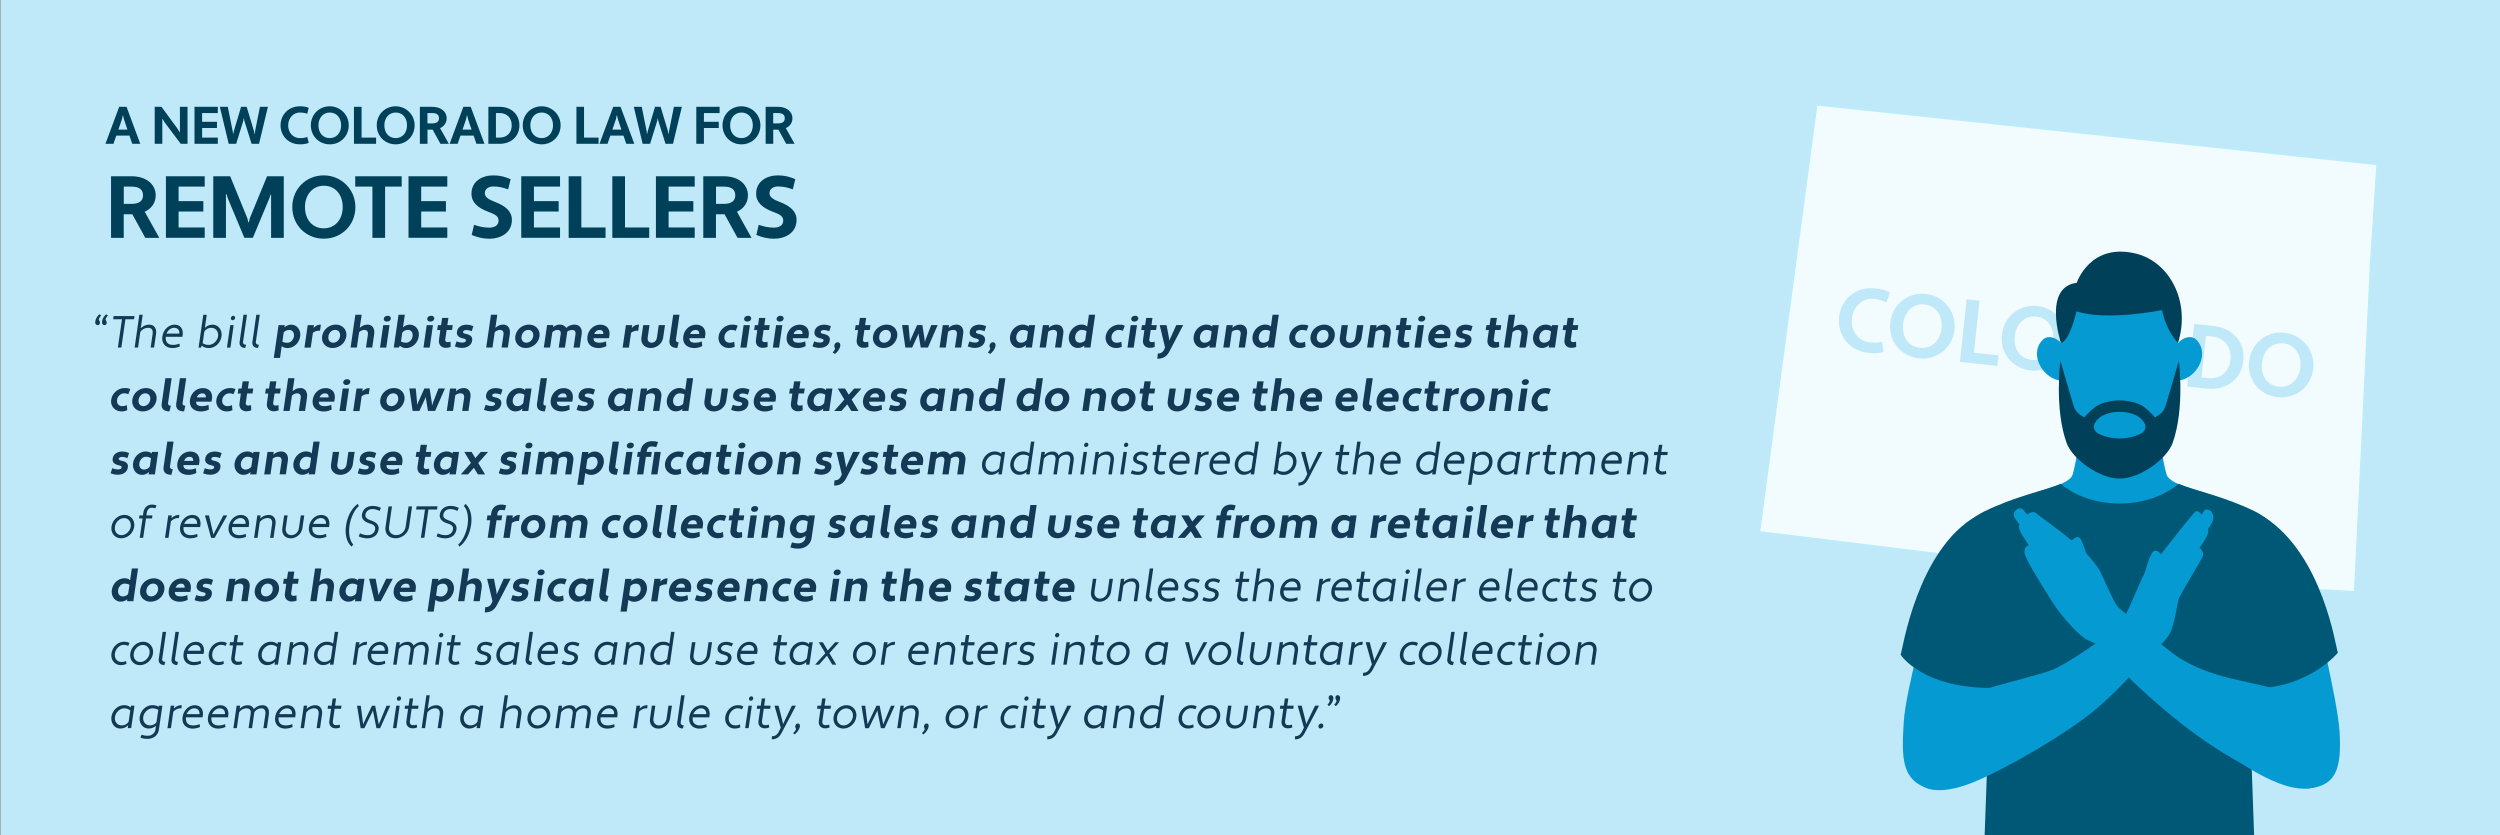
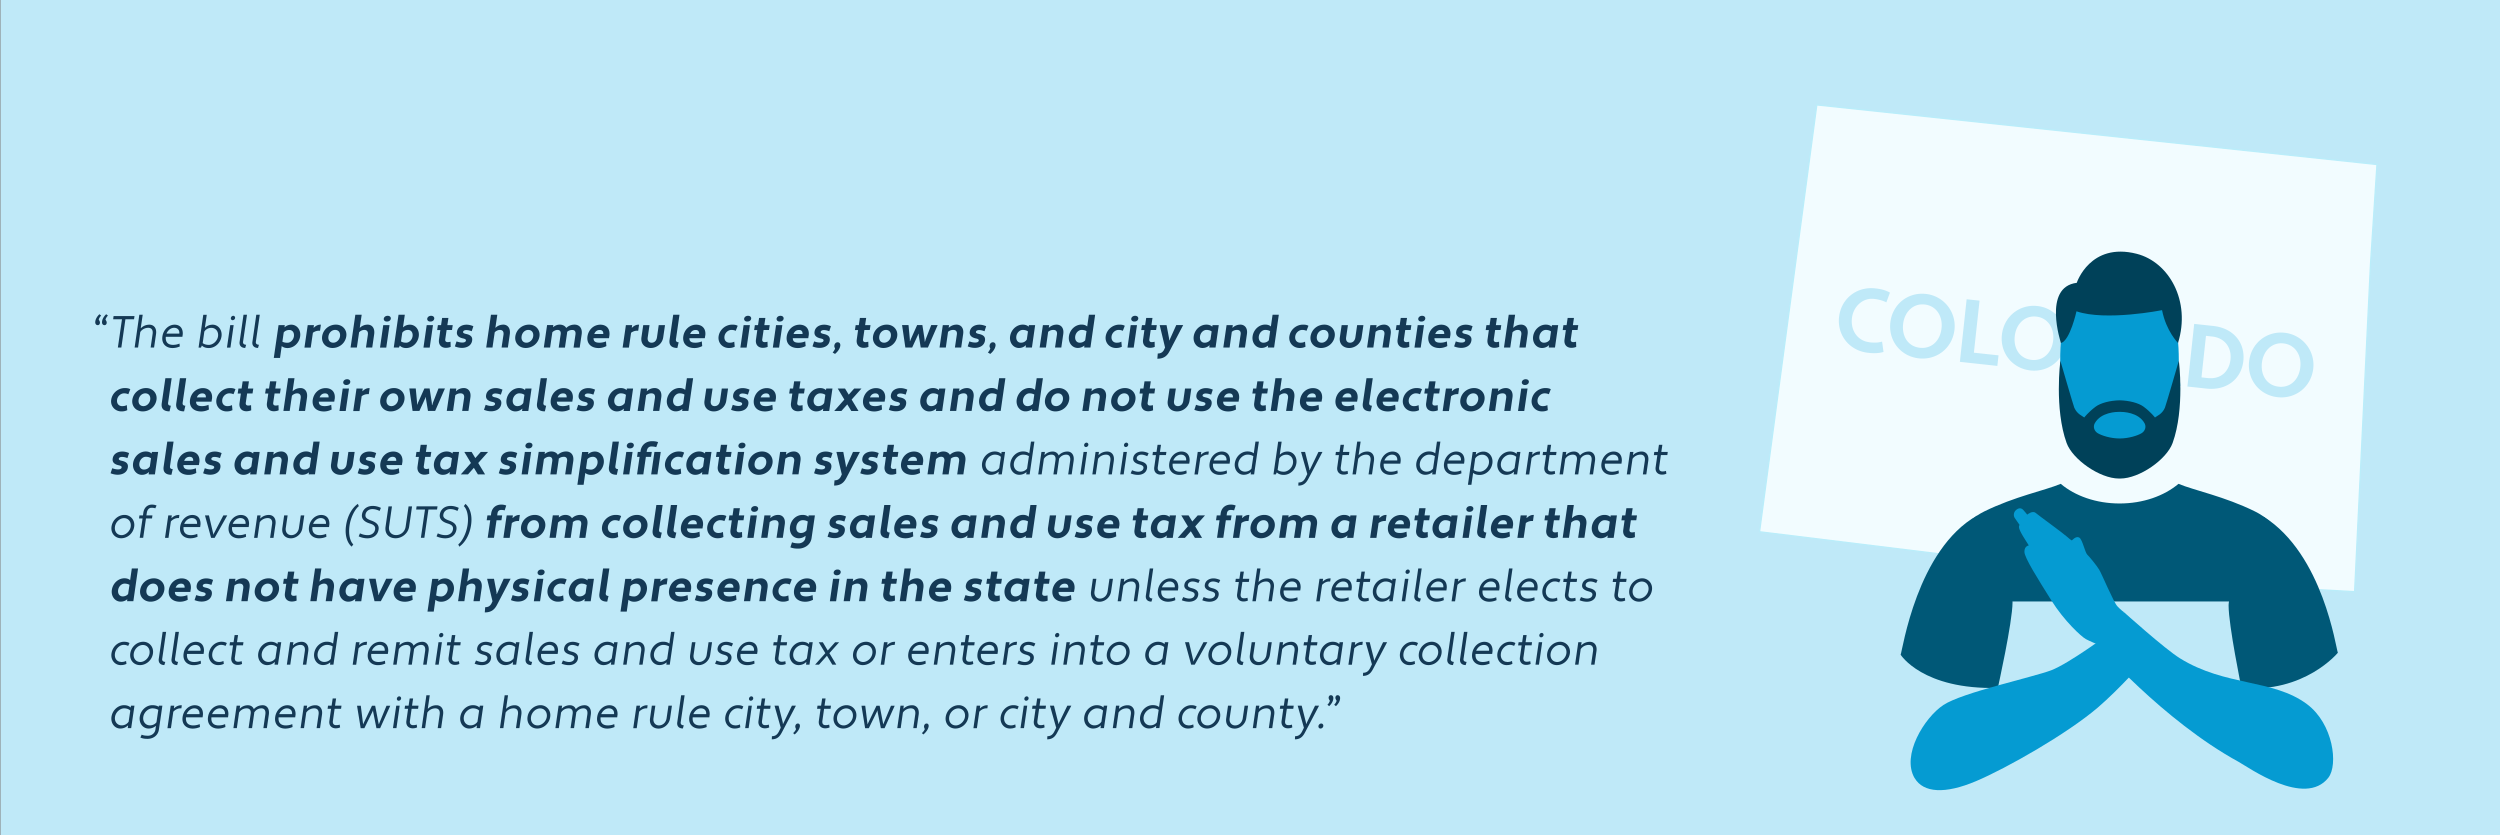
<svg xmlns="http://www.w3.org/2000/svg" id="Layer_1" data-name="Layer 1" viewBox="0 0 473 158.07">
  <rect x="0" y="0" width="473" height="158.07" fill="#808080" stroke="none" />
  <defs>
    <style>.cls-1{fill:#143955}.cls-1,.cls-3,.cls-4,.cls-6,.cls-7{stroke-width:0}.cls-3{fill:#004159}.cls-4{fill:#059bd2}.cls-6{fill:#bfe9f8}.cls-7{fill:#005877}</style>
  </defs>
  <path d="M.1 0h473v158.07H.1z" class="cls-6" />
-   <path d="M21.02 33.35h3.88c2.93 0 4.56 1.65 4.56 3.6 0 1.35-.73 2.5-2.08 3.11L30.14 45h-2.65l-2.45-4.46h-1.63V45h-2.4V33.35Zm2.4 1.96v3.26h1.48c1.47 0 2.16-.57 2.16-1.63s-.7-1.63-2.16-1.63h-1.48ZM31.39 45V33.35h7.34v1.96h-4.94v2.75h4.68v1.96h-4.68v3.01h4.94v1.96h-7.34ZM51.29 36.84l-.1-.02-.22.68-3.13 7.49h-1.61l-3.13-7.47-.25-.78-.1.02V45h-2.4V33.35h3.2l3.26 7.97.17.75h.1l.17-.75 3.28-7.97h3.16V45h-2.4v-8.16ZM61.26 33.18c3.21 0 5.98 2.58 5.98 5.99s-2.61 5.99-5.98 5.99-5.96-2.58-5.96-5.99 2.61-5.99 5.96-5.99Zm0 10.02c2.15 0 3.58-1.68 3.58-4.03s-1.4-4.03-3.58-4.03-3.56 1.8-3.56 4.03c0 2.35 1.4 4.03 3.56 4.03ZM72.86 35.31V45h-2.4v-9.69h-3.25v-1.96H76v1.96h-3.15ZM77.29 45V33.35h7.34v1.96h-4.94v2.75h4.68v1.96h-4.68v3.01h4.94v1.96h-7.34ZM89.7 42.54c.92.3 1.75.53 2.85.53.92 0 1.78-.38 1.78-1.32 0-.8-.53-1.17-2.08-1.73-1.81-.7-3.05-1.71-3.05-3.36 0-2.35 2-3.48 4.15-3.48 1.22 0 2.23.28 3.26.72l-.47 1.93c-.92-.32-1.71-.55-2.8-.55-.85 0-1.61.43-1.61 1.25 0 .72.58 1.18 2.01 1.71 1.9.73 3.11 1.75 3.11 3.35 0 2.46-2.1 3.58-4.31 3.58-1.15 0-2.25-.28-3.3-.72l.45-1.91ZM98.62 45V33.35h7.34v1.96h-4.94v2.75h4.68v1.96h-4.68v3.01h4.94v1.96h-7.34ZM107.59 33.35h2.4v9.69h4.58V45h-6.98V33.35ZM115.85 33.35h2.4v9.69h4.58V45h-6.98V33.35ZM124.1 45V33.35h7.34v1.96h-4.94v2.75h4.68v1.96h-4.68v3.01h4.94v1.96h-7.34ZM133.07 33.35h3.88c2.93 0 4.56 1.65 4.56 3.6 0 1.35-.73 2.5-2.08 3.11l2.76 4.94h-2.65l-2.45-4.46h-1.63V45h-2.4V33.35Zm2.4 1.96v3.26h1.48c1.46 0 2.16-.57 2.16-1.63s-.7-1.63-2.16-1.63h-1.48ZM143.56 42.54c.92.3 1.75.53 2.85.53.92 0 1.78-.38 1.78-1.32 0-.8-.53-1.17-2.08-1.73-1.81-.7-3.05-1.71-3.05-3.36 0-2.35 2-3.48 4.15-3.48 1.22 0 2.23.28 3.26.72l-.47 1.93c-.92-.32-1.71-.55-2.8-.55-.85 0-1.61.43-1.61 1.25 0 .72.58 1.18 2.01 1.71 1.9.73 3.11 1.75 3.11 3.35 0 2.46-2.1 3.58-4.31 3.58-1.15 0-2.25-.28-3.3-.72l.45-1.91ZM24.49 25.66H22l-.53 1.55h-1.52l2.6-7h1.39l2.6 7h-1.52l-.53-1.55Zm-2.09-1.14h1.71l-.66-1.95-.17-.72h-.06l-.15.71-.67 1.96ZM31.15 23.16l-.38-.66-.06.02v4.69h-1.44v-7h1.28l3.01 4.1.42.69.06-.02v-4.77h1.44v7H34.2l-3.05-4.05ZM36.8 27.21v-7h4.41v1.18h-2.97v1.65h2.81v1.18h-2.81v1.81h2.97v1.18H36.8ZM48.06 24.83l.08.51h.06l.06-.51.92-4.62h1.51l-1.68 7H47.6l-1.38-4.39-.06-.41h-.06l-.06.41-1.36 4.39h-1.41l-1.68-7h1.51l.94 4.7.04.4h.06l.07-.4 1.4-4.7h1.06l1.39 4.62ZM56.72 26.13c.53 0 .99-.05 1.41-.23l.28 1.13c-.55.22-1.07.28-1.69.28-2.07 0-3.64-1.55-3.64-3.6s1.57-3.6 3.64-3.6c.62 0 1.14.06 1.69.29l-.28 1.12c-.39-.14-.87-.23-1.41-.23-1.24 0-2.2 1.08-2.2 2.42 0 1.41.96 2.42 2.2 2.42ZM62.39 20.11c1.93 0 3.59 1.55 3.59 3.6s-1.57 3.6-3.59 3.6-3.58-1.55-3.58-3.6 1.57-3.6 3.58-3.6Zm0 6.02c1.29 0 2.15-1.01 2.15-2.42s-.84-2.42-2.15-2.42-2.14 1.08-2.14 2.42c0 1.41.84 2.42 2.14 2.42ZM66.97 20.21h1.44v5.82h2.75v1.18h-4.19v-7ZM74.86 20.11c1.93 0 3.59 1.55 3.59 3.6s-1.57 3.6-3.59 3.6-3.58-1.55-3.58-3.6 1.57-3.6 3.58-3.6Zm0 6.02c1.29 0 2.15-1.01 2.15-2.42s-.84-2.42-2.15-2.42-2.14 1.08-2.14 2.42c0 1.41.84 2.42 2.14 2.42ZM79.44 20.21h2.33c1.76 0 2.74.99 2.74 2.16 0 .81-.44 1.5-1.25 1.87l1.66 2.97h-1.59l-1.47-2.68h-.98v2.68h-1.44v-7Zm1.43 1.18v1.96h.89c.88 0 1.3-.34 1.3-.98s-.42-.98-1.3-.98h-.89ZM89.61 25.66h-2.49l-.53 1.55h-1.52l2.6-7h1.39l2.6 7h-1.52l-.53-1.55Zm-2.1-1.14h1.71l-.66-1.95-.17-.72h-.06l-.15.71-.67 1.96ZM92.4 20.21h2.13c2.29 0 3.74 1.51 3.74 3.5s-1.45 3.5-3.74 3.5H92.4v-7Zm1.43 1.18v4.64h.69c1.45 0 2.3-.97 2.3-2.32s-.85-2.32-2.3-2.32h-.69ZM102.48 20.11c1.93 0 3.59 1.55 3.59 3.6s-1.57 3.6-3.59 3.6-3.58-1.55-3.58-3.6 1.57-3.6 3.58-3.6Zm0 6.02c1.29 0 2.15-1.01 2.15-2.42s-.84-2.42-2.15-2.42-2.14 1.08-2.14 2.42c0 1.41.84 2.42 2.14 2.42ZM109.06 20.21h1.44v5.82h2.75v1.18h-4.19v-7ZM117.96 25.66h-2.49l-.53 1.55h-1.52l2.6-7h1.39l2.6 7h-1.52l-.53-1.55Zm-2.1-1.14h1.71l-.66-1.95-.17-.72h-.06l-.15.71-.67 1.96ZM126.38 24.83l.08.51h.06l.06-.51.92-4.62h1.51l-1.68 7h-1.41l-1.38-4.39-.06-.41h-.06l-.06.41-1.36 4.39h-1.41l-1.68-7h1.51l.94 4.7.04.4h.06l.07-.4 1.4-4.7h1.06l1.39 4.62ZM133.18 24.22v2.99h-1.44v-7h4.41v1.18h-2.97v1.65h2.81v1.18h-2.81ZM140.28 20.11c1.93 0 3.59 1.55 3.59 3.6s-1.57 3.6-3.59 3.6-3.58-1.55-3.58-3.6 1.57-3.6 3.58-3.6Zm0 6.02c1.29 0 2.15-1.01 2.15-2.42s-.84-2.42-2.15-2.42-2.14 1.08-2.14 2.42c0 1.41.84 2.42 2.14 2.42ZM144.86 20.21h2.33c1.76 0 2.74.99 2.74 2.16 0 .81-.44 1.5-1.25 1.87l1.66 2.97h-1.59l-1.47-2.68h-.98v2.68h-1.44v-7Zm1.43 1.18v1.96h.89c.88 0 1.3-.34 1.3-.98s-.42-.98-1.3-.98h-.89Z" class="cls-3" />
  <path d="M18.5 61.52c-.29 0-.48-.22-.48-.54 0-.46.26-1.03.79-1.53l.33.26c-.25.25-.39.51-.46.75.09.18.23.34.23.58 0 .26-.16.48-.42.48Zm1.28 0c-.29 0-.48-.22-.48-.54 0-.46.25-1.03.79-1.53l.33.26c-.25.25-.39.51-.46.75.09.18.23.34.23.58 0 .26-.16.48-.42.48ZM23.73 60.4l-.77 5.35h-.66l.78-5.35h-1.67l.08-.6h3.96l-.09.6h-1.62ZM26.34 59.55H27l-.37 2.51.05.02c.36-.38.93-.65 1.6-.65.77 0 1.41.6 1.24 1.78l-.37 2.55h-.65l.37-2.55c.13-.86-.27-1.19-.82-1.19s-1.15.26-1.51.8l-.42 2.94h-.65l.89-6.2ZM34.58 63.21l-.07.51h-3.14c-.09.98.36 1.51 1.34 1.53.42 0 .88-.08 1.25-.25l.06.55c-.45.2-.93.3-1.39.3-1.22 0-2.11-.83-1.9-2.2.17-1.21 1.11-2.2 2.29-2.22 1 0 1.61.64 1.56 1.78Zm-3.07-.09h2.42c.07-.7-.36-1.1-.99-1.1s-1.2.49-1.44 1.1ZM38.2 65.37l-.18.39h-.45l.89-6.2h.66l-.35 2.42.04.02c.32-.33.82-.57 1.43-.57 1.04 0 1.84.98 1.67 2.21-.19 1.28-1.23 2.21-2.39 2.21-.6 0-1.02-.17-1.33-.48Zm.46-2.64-.31 2.18c.26.21.67.34 1.17.34.77 0 1.6-.72 1.73-1.61.13-.92-.44-1.61-1.26-1.61-.48 0-1 .2-1.33.71ZM43.56 61.51h.65l-.61 4.25h-.66l.62-4.25Zm.57-1.76c.21 0 .38.19.35.42-.03.23-.24.41-.47.41-.2 0-.37-.19-.33-.41.03-.24.24-.42.45-.42ZM46.4 65.83c-.71 0-1.18-.42-1.06-1.19l.73-5.09h.66l-.74 5.09c-.06.41.2.57.58.59l-.17.59ZM48.82 65.83c-.71 0-1.18-.42-1.06-1.19l.73-5.09h.66l-.74 5.09c-.06.41.2.57.58.59l-.17.59ZM53.3 65.48l-.32 2.24H51.8l.9-6.2h1.18l-.05.37.04.02c.29-.28.73-.48 1.25-.48 1.05 0 1.84.98 1.67 2.21-.19 1.28-1.22 2.21-2.39 2.21-.48 0-.83-.14-1.1-.37Zm.38-2.59-.25 1.76c.24.13.56.2.97.2.54 0 1.1-.5 1.21-1.21.1-.72-.29-1.21-.86-1.21-.39 0-.79.13-1.06.46ZM58.22 61.51h1.18l-.07.48.05.02c.31-.33.74-.58 1.21-.58h.12l-.16 1.14h-.2c-.42 0-.83.15-1.15.39l-.41 2.81H57.6l.62-4.26ZM63.56 61.42c1.23 0 2.14.98 1.96 2.21-.19 1.28-1.29 2.21-2.61 2.21-1.25 0-2.14-.98-1.96-2.21.19-1.27 1.28-2.21 2.61-2.21Zm-.5 3.42c.59 0 1.17-.5 1.27-1.21.1-.72-.29-1.21-.92-1.21s-1.17.51-1.27 1.21c-.11.74.28 1.21.92 1.21ZM67.24 59.55h1.19l-.36 2.44.04.02c.33-.34.85-.59 1.46-.59.77 0 1.4.62 1.22 1.85l-.36 2.48h-1.19l.36-2.41c.09-.66-.23-.92-.67-.92-.37 0-.77.2-.99.46l-.42 2.87h-1.19l.9-6.2ZM72.51 61.51h1.19l-.62 4.25H71.9l.61-4.25Zm.84-1.76c.43 0 .63.28.59.55s-.27.54-.75.54c-.42 0-.61-.29-.58-.54.04-.28.3-.55.74-.55ZM75.65 65.38l-.17.37h-.98l.9-6.2h1.19l-.34 2.35.04.02c.29-.29.74-.49 1.27-.49 1.05 0 1.84.98 1.67 2.21-.19 1.28-1.22 2.21-2.39 2.21-.54 0-.91-.17-1.19-.46Zm.45-2.4-.23 1.61c.22.16.56.25.98.25.54 0 1.1-.5 1.21-1.21.1-.72-.29-1.21-.86-1.21-.4 0-.82.14-1.1.55ZM80.73 61.51h1.19l-.62 4.25h-1.18l.61-4.25Zm.84-1.76c.43 0 .63.28.59.55s-.27.54-.75.54c-.42 0-.61-.29-.58-.54.04-.28.3-.55.74-.55ZM82.85 61.51h.6l.2-1.36h1.19l-.2 1.36h1.02l-.14.93H84.5l-.25 1.71c-.07.42.14.58.46.58.17 0 .38-.03.53-.08l.03.98c-.25.11-.6.18-.91.18-.84 0-1.45-.57-1.3-1.58l.25-1.78h-.6l.14-.93ZM86.38 64.59c.35.13.71.22 1.1.22.32 0 .63-.1.67-.35.03-.2-.07-.33-.59-.44-.77-.17-1.21-.57-1.1-1.25.13-.93.97-1.34 1.82-1.34.44 0 .9.12 1.28.29l-.31.95c-.33-.13-.68-.22-1.05-.22-.27 0-.54.11-.58.32-.03.18.05.31.59.42.78.17 1.22.51 1.12 1.23-.14 1-1.04 1.4-1.93 1.4-.46 0-.93-.11-1.34-.28l.32-.96ZM92.9 59.55h1.19l-.36 2.44.04.02c.33-.34.85-.59 1.46-.59.77 0 1.4.62 1.22 1.85l-.36 2.48H94.9l.36-2.41c.09-.66-.23-.92-.67-.92-.37 0-.77.2-.99.46l-.42 2.87h-1.19l.9-6.2ZM100.11 61.42c1.23 0 2.14.98 1.96 2.21-.19 1.28-1.29 2.21-2.61 2.21-1.25 0-2.14-.98-1.96-2.21.19-1.27 1.28-2.21 2.61-2.21Zm-.5 3.42c.59 0 1.17-.5 1.27-1.21.1-.72-.29-1.21-.92-1.21s-1.17.51-1.27 1.21c-.11.74.28 1.21.92 1.21ZM109.7 65.76h-1.18l.36-2.48c.08-.61-.19-.85-.6-.85-.35 0-.72.1-.98.37 0 .09 0 .2-.02.31l-.39 2.65h-1.18l.37-2.52c.08-.59-.2-.82-.6-.82-.35 0-.74.19-.98.46l-.42 2.87h-1.19l.62-4.25h1.18l-.05.37.04.02c.3-.27.73-.47 1.23-.47s.99.21 1.22.64c.41-.4.94-.64 1.58-.64.85 0 1.52.62 1.34 1.85l-.37 2.48ZM115.3 63.48l-.08.51h-2.92c0 .59.32.84 1.1.85.41 0 .87-.08 1.25-.25l.08.89c-.48.25-.99.37-1.47.37-1.4 0-2.3-.83-2.11-2.2.18-1.21 1.1-2.2 2.43-2.22 1.11 0 1.89.71 1.72 2.06Zm-2.86-.29h1.7c.03-.55-.26-.76-.67-.76-.49 0-.85.27-1.03.76ZM118.42 61.51h1.18l-.07.48.05.02c.31-.33.74-.58 1.21-.58h.12l-.16 1.14h-.2c-.42 0-.83.15-1.15.39l-.41 2.81h-1.19l.62-4.26ZM125.48 63.82c-.17 1.22-1.25 2.02-2.35 2.02s-1.95-.75-1.77-2.02l.34-2.31h1.19l-.34 2.31c-.1.69.25 1.02.73 1.02s.91-.3 1.02-1.02l.33-2.31h1.19l-.34 2.31ZM128.16 65.83c-1.11 0-1.62-.52-1.48-1.53l.69-4.75h1.19l-.67 4.62c-.06.41.13.57.51.59l-.24 1.07ZM133.43 63.48l-.08.51h-2.92c0 .59.32.84 1.1.85.41 0 .87-.08 1.25-.25l.08.89c-.48.25-.99.37-1.47.37-1.4 0-2.3-.83-2.11-2.2.18-1.21 1.1-2.2 2.43-2.22 1.11 0 1.9.71 1.73 2.06Zm-2.85-.29h1.7c.03-.55-.26-.76-.67-.76-.49 0-.85.27-1.03.76ZM138.05 64.84c.28 0 .6-.04.87-.2l.09.96c-.38.19-.72.24-1.11.24-1.2 0-2.12-.98-1.94-2.21.19-1.27 1.31-2.21 2.58-2.21.35 0 .71.03 1.03.22l-.37.95c-.2-.09-.46-.17-.81-.17-.6 0-1.22.51-1.32 1.21-.1.74.33 1.21.96 1.21ZM140.69 61.51h1.19l-.62 4.25h-1.18l.61-4.25Zm.84-1.76c.43 0 .63.28.59.55-.04.27-.27.54-.75.54-.42 0-.61-.29-.58-.54.04-.28.3-.55.74-.55ZM142.82 61.51h.6l.2-1.36h1.19l-.2 1.36h1.02l-.14.93h-1.02l-.25 1.71c-.07.42.14.58.46.58.17 0 .38-.03.53-.08l.03.98c-.25.11-.6.18-.91.18-.84 0-1.45-.57-1.3-1.58l.25-1.78h-.6l.14-.93ZM146.83 61.51h1.19l-.62 4.25h-1.18l.61-4.25Zm.84-1.76c.43 0 .63.28.59.55-.04.27-.27.54-.75.54-.42 0-.61-.29-.58-.54.04-.28.3-.55.74-.55ZM153 63.48l-.08.51H150c0 .59.32.84 1.1.85.41 0 .87-.08 1.25-.25l.08.89c-.48.25-.99.37-1.47.37-1.4 0-2.3-.83-2.11-2.2.18-1.21 1.1-2.2 2.43-2.22 1.11 0 1.9.71 1.73 2.06Zm-2.86-.29h1.7c.03-.55-.26-.76-.67-.76-.49 0-.85.27-1.03.76ZM154.04 64.59c.35.13.71.22 1.1.22.32 0 .63-.1.67-.35.03-.2-.07-.33-.59-.44-.77-.17-1.21-.57-1.11-1.25.13-.93.97-1.34 1.82-1.34.44 0 .9.12 1.28.29l-.31.95c-.33-.13-.68-.22-1.04-.22-.27 0-.54.11-.58.32-.03.18.05.31.59.42.78.17 1.22.51 1.12 1.23-.14 1-1.04 1.4-1.93 1.4-.46 0-.93-.11-1.34-.28l.32-.96ZM158.49 64.76c.34 0 .55.27.49.67-.07.48-.39 1.03-.99 1.53l-.45-.26c.22-.26.37-.51.46-.75-.07-.18-.18-.34-.14-.58.05-.36.3-.61.62-.61ZM161.89 61.51h.6l.2-1.36h1.19l-.2 1.36h1.02l-.14.93h-1.02l-.25 1.71c-.07.42.14.58.46.58.17 0 .38-.03.53-.08l.03.98c-.25.11-.6.18-.91.18-.84 0-1.45-.57-1.3-1.58l.25-1.78h-.6l.14-.93ZM167.79 61.42c1.23 0 2.14.98 1.96 2.21-.19 1.28-1.29 2.21-2.61 2.21-1.25 0-2.14-.98-1.96-2.21.19-1.27 1.28-2.21 2.61-2.21Zm-.51 3.42c.59 0 1.17-.5 1.27-1.21.1-.72-.29-1.21-.92-1.21s-1.17.51-1.27 1.21c-.11.74.28 1.21.92 1.21ZM174.93 64.19l.03.45h.05l.13-.45 1.05-2.69h1.22l-1.85 4.25h-1.36l-.39-2.37v-.22h-.06l-.08.22-1.09 2.37h-1.29l-.62-4.25h1.22l.25 2.69v.35h.05l.13-.36 1.2-2.68h.99l.42 2.69ZM178.38 61.51h1.18l-.07.48.04.02c.33-.34.85-.59 1.46-.59.77 0 1.41.6 1.24 1.78l-.37 2.55h-1.19l.37-2.48c.08-.61-.24-.85-.68-.85-.36 0-.72.12-.99.37l-.42 2.96h-1.19l.62-4.25ZM183.41 64.59c.35.13.71.22 1.1.22.32 0 .63-.1.67-.35.03-.2-.07-.33-.59-.44-.76-.17-1.21-.57-1.11-1.25.13-.93.97-1.34 1.82-1.34.44 0 .9.12 1.28.29l-.31.95c-.33-.13-.68-.22-1.04-.22-.27 0-.54.11-.58.32-.03.18.05.31.59.42.78.17 1.22.51 1.12 1.23-.14 1-1.04 1.4-1.93 1.4-.46 0-.93-.11-1.34-.28l.32-.96ZM187.86 64.76c.34 0 .55.27.49.67-.07.48-.39 1.03-.99 1.53l-.45-.26c.22-.26.37-.51.46-.75-.07-.18-.18-.34-.14-.58.05-.36.3-.61.62-.61ZM194.59 61.8l.04-.03.04-.26h1.18l-.61 4.25h-1.19l.06-.41-.04-.02c-.3.3-.76.51-1.29.51-1.05 0-1.84-.98-1.67-2.21.19-1.27 1.23-2.21 2.39-2.21.49 0 .86.15 1.09.37Zm-.32 2.46.22-1.55c-.23-.18-.57-.29-.99-.29-.54 0-1.11.5-1.21 1.21-.1.73.29 1.21.86 1.21.39 0 .83-.15 1.11-.58ZM197.32 61.51h1.18l-.07.48.04.02c.33-.34.85-.59 1.46-.59.77 0 1.41.6 1.24 1.78l-.37 2.55h-1.19l.37-2.48c.08-.61-.24-.85-.68-.85-.36 0-.72.12-.99.37l-.42 2.96h-1.19l.62-4.25ZM205.7 61.77l.32-2.22h1.18l-.89 6.2h-1.19l.05-.33-.05-.02c-.28.25-.71.43-1.21.43-1.05 0-1.84-.98-1.67-2.21.19-1.27 1.22-2.21 2.39-2.21.45 0 .81.13 1.06.35Zm-.38 2.61.25-1.73c-.23-.14-.55-.23-.93-.23-.54 0-1.1.5-1.21 1.21-.1.73.29 1.21.86 1.21.36 0 .76-.13 1.03-.46ZM211.29 64.84c.28 0 .6-.04.87-.2l.09.96c-.38.19-.72.24-1.11.24-1.2 0-2.12-.98-1.94-2.21.19-1.27 1.31-2.21 2.58-2.21.35 0 .71.03 1.03.22l-.37.95c-.2-.09-.46-.17-.81-.17-.6 0-1.22.51-1.32 1.21-.1.74.33 1.21.96 1.21ZM213.93 61.51h1.19l-.62 4.25h-1.18l.61-4.25Zm.84-1.76c.43 0 .63.28.59.55-.04.27-.27.54-.75.54-.42 0-.61-.29-.58-.54.04-.28.3-.55.74-.55ZM216.06 61.51h.6l.2-1.36h1.19l-.2 1.36h1.02l-.14.93h-1.02l-.25 1.71c-.07.42.14.58.46.58.17 0 .38-.03.53-.08l.03.98c-.25.11-.6.18-.91.18-.84 0-1.45-.57-1.3-1.58l.25-1.78h-.6l.14-.93ZM221.19 64.03l.02.37h.04l1.3-2.9h1.31l-2.54 4.87c-.45.89-1.05 1.5-2.35 1.5l.08-.99c.56 0 .89-.2 1.16-.65l.22-.48-1.02-4.24h1.3l.48 2.52ZM229.33 61.8l.04-.03.04-.26h1.18l-.61 4.25h-1.19l.06-.41-.04-.02c-.3.3-.76.51-1.29.51-1.05 0-1.84-.98-1.67-2.21.19-1.27 1.23-2.21 2.39-2.21.49 0 .86.15 1.09.37Zm-.31 2.46.22-1.55c-.23-.18-.57-.29-.99-.29-.54 0-1.11.5-1.21 1.21-.1.73.29 1.21.86 1.21.39 0 .83-.15 1.11-.58ZM232.07 61.51h1.18l-.07.48.04.02c.33-.34.85-.59 1.46-.59.77 0 1.41.6 1.24 1.78l-.37 2.55h-1.19l.37-2.48c.08-.61-.24-.85-.68-.85-.36 0-.72.12-.99.37l-.42 2.96h-1.19l.62-4.25ZM240.45 61.77l.32-2.22h1.18l-.89 6.2h-1.19l.05-.33-.05-.02c-.28.25-.71.43-1.21.43-1.05 0-1.84-.98-1.67-2.21.19-1.27 1.22-2.21 2.39-2.21.45 0 .81.13 1.06.35Zm-.39 2.61.25-1.73c-.23-.14-.55-.23-.93-.23-.54 0-1.1.5-1.21 1.21-.1.73.29 1.21.86 1.21.36 0 .76-.13 1.03-.46ZM246.04 64.84c.28 0 .6-.04.87-.2l.09.96c-.38.19-.72.24-1.11.24-1.2 0-2.12-.98-1.94-2.21.19-1.27 1.31-2.21 2.58-2.21.35 0 .71.03 1.03.22l-.37.95c-.2-.09-.46-.17-.81-.17-.6 0-1.22.51-1.32 1.21-.1.74.33 1.21.96 1.21ZM250.57 61.42c1.23 0 2.14.98 1.96 2.21-.19 1.28-1.29 2.21-2.61 2.21-1.25 0-2.14-.98-1.96-2.21.19-1.27 1.28-2.21 2.61-2.21Zm-.5 3.42c.59 0 1.17-.5 1.27-1.21.1-.72-.29-1.21-.92-1.21s-1.17.51-1.27 1.21c-.11.74.28 1.21.92 1.21ZM257.62 63.82c-.17 1.22-1.25 2.02-2.35 2.02s-1.95-.75-1.77-2.02l.34-2.31h1.19l-.34 2.31c-.1.69.25 1.02.73 1.02s.91-.3 1.02-1.02l.33-2.31h1.19l-.34 2.31ZM259.27 61.51h1.18l-.07.48.04.02c.33-.34.85-.59 1.46-.59.77 0 1.41.6 1.24 1.78l-.37 2.55h-1.19l.37-2.48c.08-.61-.24-.85-.68-.85-.36 0-.72.12-.99.37l-.42 2.96h-1.19l.62-4.25ZM264.22 61.51h.6l.2-1.36h1.19l-.2 1.36h1.02l-.14.93h-1.02l-.25 1.71c-.07.42.14.58.46.58.17 0 .38-.03.53-.08l.03.98c-.25.11-.6.18-.91.18-.84 0-1.45-.57-1.3-1.58l.25-1.78h-.6l.14-.93ZM268.23 61.51h1.19l-.62 4.25h-1.18l.61-4.25Zm.84-1.76c.43 0 .63.28.59.55-.04.27-.27.54-.75.54-.42 0-.61-.29-.58-.54.04-.28.3-.55.74-.55ZM274.4 63.48l-.08.51h-2.92c0 .59.32.84 1.1.85.41 0 .87-.08 1.25-.25l.08.89c-.48.25-.99.37-1.47.37-1.4 0-2.3-.83-2.11-2.2.18-1.21 1.1-2.2 2.43-2.22 1.11 0 1.9.71 1.73 2.06Zm-2.85-.29h1.7c.03-.55-.26-.76-.67-.76-.49 0-.85.27-1.03.76ZM275.44 64.59c.35.13.71.22 1.1.22.32 0 .63-.1.67-.35.03-.2-.07-.33-.59-.44-.77-.17-1.21-.57-1.11-1.25.13-.93.97-1.34 1.82-1.34.44 0 .9.12 1.28.29l-.31.95c-.33-.13-.68-.22-1.04-.22-.27 0-.54.11-.58.32-.03.18.05.31.59.42.78.17 1.22.51 1.12 1.23-.14 1-1.04 1.4-1.93 1.4-.46 0-.93-.11-1.34-.28l.32-.96ZM281.23 61.51h.6l.2-1.36h1.19l-.2 1.36h1.02l-.14.93h-1.02l-.25 1.71c-.07.42.14.58.46.58.17 0 .38-.03.53-.08l.03.98c-.25.11-.6.18-.91.18-.84 0-1.45-.57-1.3-1.58l.25-1.78h-.6l.14-.93ZM285.47 59.55h1.19l-.36 2.44.04.02c.33-.34.85-.59 1.46-.59.77 0 1.4.62 1.22 1.85l-.36 2.48h-1.19l.36-2.41c.09-.66-.23-.92-.67-.92-.37 0-.77.2-1 .46l-.42 2.87h-1.19l.9-6.2ZM293.55 61.8l.04-.03.04-.26h1.18l-.61 4.25h-1.19l.06-.41-.04-.02c-.3.3-.76.51-1.29.51-1.05 0-1.84-.98-1.67-2.21.19-1.27 1.23-2.21 2.39-2.21.49 0 .86.15 1.09.37Zm-.32 2.46.22-1.55c-.23-.18-.57-.29-.99-.29-.54 0-1.11.5-1.21 1.21-.1.73.29 1.21.86 1.21.39 0 .83-.15 1.11-.58ZM295.8 61.51h.6l.2-1.36h1.19l-.2 1.36h1.02l-.14.93h-1.02l-.25 1.71c-.07.42.14.58.46.58.17 0 .38-.03.53-.08l.03.98c-.25.11-.6.18-.91.18-.84 0-1.45-.57-1.3-1.58l.25-1.78h-.6l.14-.93ZM23.12 76.84c.28 0 .59-.04.87-.2l.09.96c-.38.19-.72.24-1.1.24-1.2 0-2.12-.98-1.94-2.21.19-1.27 1.31-2.21 2.58-2.21.35 0 .71.03 1.03.22l-.37.95c-.2-.09-.46-.17-.81-.17-.6 0-1.22.51-1.32 1.21-.1.74.33 1.21.96 1.21ZM27.65 73.42c1.23 0 2.14.98 1.96 2.21-.19 1.28-1.29 2.21-2.61 2.21-1.25 0-2.14-.98-1.96-2.21.19-1.27 1.28-2.21 2.61-2.21Zm-.5 3.42c.59 0 1.17-.5 1.27-1.21.1-.72-.29-1.21-.92-1.21s-1.17.51-1.27 1.21c-.11.74.28 1.21.92 1.21ZM32.08 77.83c-1.11 0-1.62-.52-1.48-1.53l.69-4.75h1.19l-.67 4.62c-.06.41.13.57.51.59l-.24 1.07ZM34.83 77.83c-1.11 0-1.62-.52-1.48-1.53l.69-4.75h1.19l-.67 4.62c-.06.41.13.57.51.59l-.24 1.07ZM40.1 75.48l-.08.51H37.1c0 .59.32.84 1.1.85.41 0 .87-.08 1.25-.25l.08.89c-.48.25-.99.37-1.47.37-1.4 0-2.3-.83-2.11-2.2.18-1.21 1.1-2.2 2.43-2.22 1.11 0 1.9.71 1.73 2.06Zm-2.85-.29h1.7c.03-.55-.26-.76-.67-.76-.49 0-.85.27-1.03.76ZM43.02 76.84c.28 0 .59-.04.87-.2l.09.96c-.38.19-.72.24-1.1.24-1.2 0-2.12-.98-1.94-2.21.19-1.27 1.31-2.21 2.58-2.21.35 0 .71.03 1.03.22l-.37.95c-.2-.09-.46-.17-.81-.17-.6 0-1.22.51-1.32 1.21-.1.74.33 1.21.96 1.21ZM45.11 73.51h.6l.2-1.36h1.19l-.2 1.36h1.02l-.14.93h-1.02l-.25 1.71c-.07.42.14.58.46.58.17 0 .38-.03.53-.08l.03.98c-.25.11-.6.18-.91.18-.84 0-1.45-.57-1.3-1.58l.25-1.78h-.6l.14-.93ZM50.3 73.51h.6l.2-1.36h1.19l-.2 1.36h1.02l-.14.93h-1.02l-.25 1.71c-.07.42.14.58.46.58.17 0 .38-.03.53-.08l.03.98c-.25.11-.6.18-.91.18-.84 0-1.45-.57-1.3-1.58l.25-1.78h-.6l.14-.93ZM54.53 71.55h1.19l-.36 2.44.04.02c.33-.34.85-.59 1.46-.59.77 0 1.4.62 1.22 1.85l-.36 2.48h-1.19l.36-2.41c.09-.66-.23-.92-.67-.92-.37 0-.77.2-.99.46l-.42 2.87h-1.19l.9-6.2ZM63.32 75.48l-.08.51h-2.92c0 .59.32.84 1.1.85.41 0 .87-.08 1.25-.25l.08.89c-.48.25-.99.37-1.47.37-1.4 0-2.3-.83-2.11-2.2.18-1.21 1.1-2.2 2.43-2.22 1.11 0 1.9.71 1.73 2.06Zm-2.85-.29h1.7c.03-.55-.26-.76-.67-.76-.49 0-.85.27-1.03.76ZM64.84 73.51h1.19l-.62 4.25h-1.18l.61-4.25Zm.84-1.76c.43 0 .63.28.59.55s-.27.54-.75.54c-.42 0-.61-.29-.58-.54.04-.28.3-.55.74-.55ZM67.45 73.51h1.18l-.07.48.05.02c.31-.33.74-.58 1.21-.58h.12l-.16 1.14h-.2c-.42 0-.83.15-1.15.39l-.41 2.81h-1.19l.62-4.26ZM74.56 73.42c1.23 0 2.14.98 1.96 2.21-.19 1.28-1.29 2.21-2.61 2.21-1.25 0-2.14-.98-1.96-2.21.19-1.27 1.28-2.21 2.61-2.21Zm-.5 3.42c.59 0 1.17-.5 1.27-1.21.1-.72-.29-1.21-.92-1.21s-1.17.51-1.27 1.21c-.11.74.28 1.21.92 1.21ZM81.7 76.19l.03.45h.05l.13-.45 1.05-2.69h1.22l-1.85 4.25h-1.36l-.39-2.37v-.22h-.06l-.08.22-1.09 2.37h-1.29l-.62-4.25h1.22l.25 2.69v.35h.05l.13-.36 1.2-2.68h.99l.42 2.69ZM85.15 73.51h1.18l-.07.48.04.02c.33-.34.85-.59 1.46-.59.77 0 1.41.6 1.24 1.78l-.37 2.55h-1.19l.37-2.48c.08-.61-.24-.85-.68-.85-.36 0-.72.12-.99.37l-.42 2.96h-1.19l.62-4.25ZM91.89 76.59c.35.13.71.22 1.1.22.32 0 .63-.1.67-.35.03-.2-.07-.33-.59-.44-.77-.17-1.21-.57-1.1-1.25.13-.93.97-1.34 1.82-1.34.44 0 .9.12 1.28.29l-.31.95c-.33-.13-.68-.22-1.05-.22-.27 0-.54.11-.58.32-.03.18.05.31.59.42.78.17 1.22.51 1.12 1.23-.14 1-1.04 1.4-1.93 1.4-.46 0-.93-.11-1.34-.28l.32-.96ZM99.31 73.8l.04-.03.04-.26h1.18l-.61 4.25h-1.19l.06-.41-.04-.02c-.3.3-.76.51-1.29.51-1.05 0-1.84-.98-1.67-2.21.19-1.27 1.23-2.21 2.39-2.21.49 0 .86.15 1.09.37ZM99 76.26l.22-1.55c-.23-.18-.57-.29-.99-.29-.54 0-1.1.5-1.21 1.21-.1.73.29 1.21.86 1.21.39 0 .83-.15 1.11-.58ZM103.09 77.83c-1.11 0-1.62-.52-1.48-1.53l.69-4.75h1.19l-.67 4.62c-.06.41.13.57.51.59l-.24 1.07ZM108.36 75.48l-.08.51h-2.92c0 .59.32.84 1.1.85.41 0 .87-.08 1.25-.25l.08.89c-.48.25-.99.37-1.47.37-1.4 0-2.3-.83-2.11-2.2.18-1.21 1.1-2.2 2.43-2.22 1.11 0 1.9.71 1.73 2.06Zm-2.85-.29h1.7c.03-.55-.26-.76-.67-.76-.49 0-.85.27-1.03.76ZM109.4 76.59c.35.13.71.22 1.1.22.32 0 .63-.1.67-.35.03-.2-.07-.33-.59-.44-.77-.17-1.21-.57-1.1-1.25.13-.93.97-1.34 1.82-1.34.44 0 .9.12 1.28.29l-.31.95c-.33-.13-.68-.22-1.05-.22-.27 0-.54.11-.58.32-.03.18.05.31.59.42.78.17 1.22.51 1.12 1.23-.14 1-1.04 1.4-1.93 1.4-.46 0-.93-.11-1.34-.28l.32-.96ZM118.52 73.8l.04-.03.04-.26h1.18l-.61 4.25h-1.19l.06-.41-.04-.02c-.3.3-.76.51-1.29.51-1.05 0-1.84-.98-1.67-2.21.19-1.27 1.23-2.21 2.39-2.21.49 0 .86.15 1.09.37Zm-.31 2.46.22-1.55c-.23-.18-.57-.29-.99-.29-.54 0-1.11.5-1.21 1.21-.1.73.29 1.21.86 1.21.39 0 .83-.15 1.11-.58ZM121.26 73.51h1.18l-.07.48.04.02c.33-.34.85-.59 1.46-.59.77 0 1.41.6 1.24 1.78l-.37 2.55h-1.19l.37-2.48c.08-.61-.24-.85-.68-.85-.36 0-.72.12-.99.37l-.42 2.96h-1.19l.62-4.25ZM129.64 73.77l.32-2.22h1.18l-.89 6.2h-1.19l.05-.33-.05-.02c-.28.25-.71.43-1.21.43-1.05 0-1.84-.98-1.67-2.21.19-1.27 1.22-2.21 2.39-2.21.45 0 .81.13 1.06.35Zm-.39 2.61.25-1.73c-.23-.14-.55-.23-.93-.23-.54 0-1.1.5-1.21 1.21-.1.73.29 1.21.86 1.21.36 0 .76-.13 1.03-.46ZM137.41 75.82c-.17 1.22-1.25 2.02-2.35 2.02s-1.95-.75-1.77-2.02l.34-2.31h1.19l-.34 2.31c-.1.69.25 1.02.73 1.02s.91-.3 1.02-1.02l.33-2.31h1.19l-.34 2.31ZM138.64 76.59c.35.13.71.22 1.1.22.32 0 .63-.1.67-.35.03-.2-.07-.33-.59-.44-.76-.17-1.21-.57-1.11-1.25.13-.93.97-1.34 1.82-1.34.44 0 .9.12 1.28.29l-.31.95c-.33-.13-.68-.22-1.04-.22-.27 0-.54.11-.58.32-.03.18.05.31.59.42.78.17 1.22.51 1.12 1.23-.14 1-1.04 1.4-1.93 1.4-.46 0-.93-.11-1.34-.28l.32-.96ZM146.78 75.48l-.08.51h-2.92c0 .59.32.84 1.1.85.41 0 .87-.08 1.25-.25l.08.89c-.48.25-.99.37-1.47.37-1.4 0-2.3-.83-2.11-2.2.18-1.21 1.1-2.2 2.43-2.22 1.11 0 1.9.71 1.73 2.06Zm-2.86-.29h1.7c.03-.55-.26-.76-.67-.76-.49 0-.85.27-1.03.76ZM149.45 73.51h.6l.2-1.36h1.19l-.2 1.36h1.02l-.14.93h-1.02l-.25 1.71c-.07.42.14.58.46.58.17 0 .38-.03.53-.08l.03.98c-.25.11-.6.18-.91.18-.84 0-1.45-.57-1.3-1.58l.25-1.78h-.6l.14-.93ZM156.24 73.8l.04-.03.04-.26h1.18l-.61 4.25h-1.19l.06-.41-.04-.02c-.3.3-.76.51-1.29.51-1.05 0-1.84-.98-1.67-2.21.19-1.27 1.23-2.21 2.39-2.21.49 0 .86.15 1.09.37Zm-.31 2.46.22-1.55c-.23-.18-.57-.29-.99-.29-.54 0-1.11.5-1.21 1.21-.1.73.29 1.21.86 1.21.39 0 .83-.15 1.11-.58ZM160.3 76.52l-1.11 1.24h-1.36l1.92-2.16-1.25-2.09h1.38l.7 1.16 1.03-1.16h1.38l-1.86 2.09 1.3 2.16h-1.36l-.76-1.24ZM167.45 75.48l-.08.51h-2.92c0 .59.32.84 1.1.85.41 0 .87-.08 1.25-.25l.08.89c-.48.25-.99.37-1.47.37-1.4 0-2.3-.83-2.11-2.2.18-1.21 1.1-2.2 2.43-2.22 1.11 0 1.9.71 1.73 2.06Zm-2.85-.29h1.7c.03-.55-.26-.76-.67-.76-.49 0-.85.27-1.03.76ZM168.49 76.59c.35.13.71.22 1.1.22.32 0 .63-.1.67-.35.03-.2-.07-.33-.59-.44-.76-.17-1.21-.57-1.11-1.25.13-.93.97-1.34 1.82-1.34.44 0 .9.12 1.28.29l-.31.95c-.33-.13-.68-.22-1.04-.22-.27 0-.54.11-.58.32-.03.18.05.31.59.42.78.17 1.22.51 1.12 1.23-.14 1-1.04 1.4-1.93 1.4-.46 0-.93-.11-1.34-.28l.32-.96ZM177.61 73.8l.04-.03.04-.26h1.18l-.61 4.25h-1.19l.06-.41-.04-.02c-.3.3-.76.51-1.29.51-1.05 0-1.84-.98-1.67-2.21.19-1.27 1.23-2.21 2.39-2.21.49 0 .86.15 1.09.37Zm-.31 2.46.22-1.55c-.23-.18-.57-.29-.99-.29-.54 0-1.11.5-1.21 1.21-.1.73.29 1.21.86 1.21.39 0 .83-.15 1.11-.58ZM180.35 73.51h1.18l-.07.48.04.02c.33-.34.85-.59 1.46-.59.77 0 1.41.6 1.24 1.78l-.37 2.55h-1.19l.37-2.48c.08-.61-.24-.85-.68-.85-.36 0-.72.12-.99.37l-.42 2.96h-1.19l.62-4.25ZM188.72 73.77l.32-2.22h1.18l-.89 6.2h-1.19l.05-.33-.05-.02c-.28.25-.71.43-1.21.43-1.05 0-1.84-.98-1.67-2.21.19-1.27 1.22-2.21 2.39-2.21.45 0 .81.13 1.06.35Zm-.38 2.61.25-1.73c-.23-.14-.55-.23-.93-.23-.54 0-1.1.5-1.21 1.21-.1.73.29 1.21.86 1.21.36 0 .76-.13 1.03-.46ZM195.82 73.77l.32-2.22h1.18l-.89 6.2h-1.19l.05-.33-.05-.02c-.28.25-.71.43-1.21.43-1.05 0-1.84-.98-1.67-2.21.19-1.27 1.22-2.21 2.39-2.21.45 0 .81.13 1.06.35Zm-.38 2.61.25-1.73c-.23-.14-.55-.23-.93-.23-.54 0-1.1.5-1.21 1.21-.1.73.29 1.21.86 1.21.36 0 .76-.13 1.03-.46ZM200.33 73.42c1.23 0 2.14.98 1.96 2.21-.19 1.28-1.29 2.21-2.61 2.21-1.25 0-2.14-.98-1.96-2.21.19-1.27 1.28-2.21 2.61-2.21Zm-.5 3.42c.59 0 1.17-.5 1.27-1.21.1-.72-.29-1.21-.92-1.21s-1.17.51-1.27 1.21c-.11.74.28 1.21.92 1.21ZM205.4 73.51h1.18l-.07.48.04.02c.33-.34.85-.59 1.46-.59.77 0 1.41.6 1.24 1.78l-.37 2.55h-1.19l.37-2.48c.08-.61-.24-.85-.68-.85-.36 0-.72.12-.99.37l-.42 2.96h-1.19l.62-4.25ZM212.86 73.42c1.23 0 2.14.98 1.96 2.21-.19 1.28-1.29 2.21-2.61 2.21-1.25 0-2.14-.98-1.96-2.21.19-1.27 1.28-2.21 2.61-2.21Zm-.5 3.42c.59 0 1.17-.5 1.27-1.21.1-.72-.29-1.21-.92-1.21s-1.17.51-1.27 1.21c-.11.74.28 1.21.92 1.21ZM215.74 73.51h.6l.2-1.36h1.19l-.2 1.36h1.02l-.14.93h-1.02l-.25 1.71c-.07.42.14.58.46.58.17 0 .38-.03.53-.08l.03.98c-.25.11-.6.18-.91.18-.84 0-1.45-.57-1.3-1.58l.25-1.78h-.6l.14-.93ZM225.06 75.82c-.17 1.22-1.25 2.02-2.35 2.02s-1.95-.75-1.77-2.02l.34-2.31h1.19l-.34 2.31c-.1.69.25 1.02.73 1.02s.91-.3 1.02-1.02l.33-2.31h1.19l-.34 2.31ZM226.29 76.59c.35.13.71.22 1.1.22.32 0 .63-.1.67-.35.03-.2-.07-.33-.59-.44-.77-.17-1.21-.57-1.11-1.25.13-.93.97-1.34 1.82-1.34.44 0 .9.12 1.28.29l-.31.95c-.33-.13-.68-.22-1.04-.22-.27 0-.54.11-.58.32-.03.18.05.31.59.42.78.17 1.22.51 1.12 1.23-.14 1-1.04 1.4-1.93 1.4-.46 0-.93-.11-1.34-.28l.32-.96ZM234.42 75.48l-.08.51h-2.92c0 .59.32.84 1.1.85.41 0 .87-.08 1.25-.25l.08.89c-.48.25-.99.37-1.47.37-1.4 0-2.3-.83-2.11-2.2.18-1.21 1.1-2.2 2.43-2.22 1.11 0 1.9.71 1.73 2.06Zm-2.85-.29h1.7c.03-.55-.26-.76-.67-.76-.49 0-.85.27-1.03.76ZM237.09 73.51h.6l.2-1.36h1.19l-.2 1.36h1.02l-.14.93h-1.02l-.25 1.71c-.07.42.14.58.46.58.17 0 .38-.03.53-.08l.03.98c-.25.11-.6.18-.91.18-.84 0-1.45-.57-1.3-1.58l.25-1.78h-.6l.14-.93ZM241.33 71.55h1.19l-.36 2.44.04.02c.33-.34.85-.59 1.46-.59.77 0 1.4.62 1.22 1.85l-.36 2.48h-1.19l.36-2.41c.09-.66-.23-.92-.67-.92-.37 0-.77.2-1 .46l-.42 2.87h-1.19l.9-6.2ZM250.12 75.48l-.08.51h-2.92c0 .59.32.84 1.1.85.41 0 .87-.08 1.25-.25l.08.89c-.48.25-.99.37-1.47.37-1.4 0-2.3-.83-2.11-2.2.18-1.21 1.1-2.2 2.43-2.22 1.11 0 1.9.71 1.73 2.06Zm-2.86-.29h1.7c.03-.55-.26-.76-.67-.76-.49 0-.85.27-1.03.76ZM256.84 75.48l-.08.51h-2.92c0 .59.32.84 1.1.85.41 0 .87-.08 1.25-.25l.08.89c-.48.25-.99.37-1.47.37-1.4 0-2.3-.83-2.11-2.2.18-1.21 1.1-2.2 2.43-2.22 1.11 0 1.9.71 1.73 2.06Zm-2.86-.29h1.7c.03-.55-.26-.76-.67-.76-.49 0-.85.27-1.03.76ZM259.33 77.83c-1.11 0-1.62-.52-1.48-1.53l.69-4.75h1.19l-.67 4.62c-.06.41.13.57.51.59l-.24 1.07ZM264.61 75.48l-.08.51h-2.92c0 .59.32.84 1.1.85.41 0 .87-.08 1.25-.25l.08.89c-.48.25-.99.37-1.47.37-1.4 0-2.3-.83-2.11-2.2.18-1.21 1.1-2.2 2.43-2.22 1.11 0 1.9.71 1.73 2.06Zm-2.86-.29h1.7c.03-.55-.26-.76-.67-.76-.49 0-.85.27-1.03.76ZM267.52 76.84c.28 0 .6-.04.87-.2l.09.96c-.38.19-.72.24-1.11.24-1.2 0-2.12-.98-1.94-2.21.19-1.27 1.31-2.21 2.58-2.21.35 0 .71.03 1.03.22l-.37.95c-.2-.09-.46-.17-.81-.17-.6 0-1.22.51-1.32 1.21-.1.74.33 1.21.96 1.21ZM269.62 73.51h.6l.2-1.36h1.19l-.2 1.36h1.02l-.14.93h-1.02l-.25 1.71c-.07.42.14.58.46.58.17 0 .38-.03.53-.08l.03.98c-.25.11-.6.18-.91.18-.84 0-1.45-.57-1.3-1.58l.25-1.78h-.6l.14-.93ZM273.57 73.51h1.18l-.07.48.05.02c.31-.33.74-.58 1.21-.58h.12l-.16 1.14h-.2c-.42 0-.83.15-1.15.39l-.41 2.81h-1.19l.62-4.26ZM278.91 73.42c1.23 0 2.14.98 1.96 2.21-.19 1.28-1.29 2.21-2.61 2.21-1.25 0-2.14-.98-1.96-2.21.19-1.27 1.28-2.21 2.61-2.21Zm-.51 3.42c.59 0 1.17-.5 1.27-1.21.1-.72-.29-1.21-.92-1.21s-1.17.51-1.27 1.21c-.11.74.28 1.21.92 1.21ZM282.31 73.51h1.18l-.07.48.04.02c.33-.34.85-.59 1.46-.59.77 0 1.41.6 1.24 1.78l-.37 2.55h-1.19l.37-2.48c.08-.61-.24-.85-.68-.85-.36 0-.72.12-.99.37l-.42 2.96h-1.19l.62-4.25ZM287.82 73.51h1.19l-.62 4.25h-1.18l.61-4.25Zm.85-1.76c.43 0 .63.28.59.55-.04.27-.27.54-.75.54-.42 0-.61-.29-.58-.54.04-.28.3-.55.74-.55ZM291.89 76.84c.28 0 .6-.04.87-.2l.09.96c-.38.19-.72.24-1.11.24-1.2 0-2.12-.98-1.94-2.21.19-1.27 1.31-2.21 2.58-2.21.35 0 .71.03 1.03.22l-.37.95c-.2-.09-.46-.17-.81-.17-.6 0-1.22.51-1.32 1.21-.1.74.33 1.21.96 1.21ZM21.24 88.59c.35.13.71.22 1.1.22.32 0 .63-.1.67-.35.03-.2-.07-.33-.59-.44-.77-.17-1.21-.57-1.1-1.25.13-.93.97-1.34 1.82-1.34.44 0 .9.12 1.28.29l-.31.95c-.33-.13-.68-.22-1.05-.22-.27 0-.54.11-.58.32-.03.18.05.31.59.42.78.17 1.22.51 1.12 1.23-.14 1-1.04 1.4-1.93 1.4-.46 0-.93-.11-1.34-.28l.32-.96ZM28.66 85.8l.04-.03.04-.26h1.18l-.61 4.25h-1.19l.06-.41-.04-.02c-.3.3-.76.51-1.29.51-1.05 0-1.84-.98-1.67-2.21.19-1.27 1.23-2.21 2.39-2.21.49 0 .86.15 1.09.37Zm-.31 2.46.22-1.55c-.23-.18-.57-.29-.99-.29-.54 0-1.1.5-1.21 1.21-.1.73.29 1.21.86 1.21.39 0 .83-.15 1.11-.58ZM32.44 89.83c-1.11 0-1.62-.52-1.48-1.53l.69-4.75h1.19l-.67 4.62c-.06.41.13.57.51.59l-.24 1.07ZM37.71 87.48l-.08.51h-2.92c0 .59.32.84 1.1.85.41 0 .87-.08 1.25-.25l.08.89c-.48.25-.99.37-1.47.37-1.4 0-2.3-.83-2.11-2.2.18-1.21 1.1-2.2 2.43-2.22 1.11 0 1.9.71 1.73 2.06Zm-2.86-.29h1.7c.03-.55-.26-.76-.67-.76-.49 0-.85.27-1.03.76ZM38.75 88.59c.35.13.71.22 1.1.22.32 0 .63-.1.67-.35.03-.2-.07-.33-.59-.44-.77-.17-1.21-.57-1.1-1.25.13-.93.97-1.34 1.82-1.34.44 0 .9.12 1.28.29l-.31.95c-.33-.13-.68-.22-1.05-.22-.27 0-.54.11-.58.32-.03.18.05.31.59.42.78.17 1.22.51 1.12 1.23-.14 1-1.04 1.4-1.93 1.4-.46 0-.93-.11-1.34-.28l.32-.96ZM47.87 85.8l.04-.03.04-.26h1.18l-.61 4.25h-1.19l.06-.41-.04-.02c-.3.3-.76.51-1.29.51-1.05 0-1.84-.98-1.67-2.21.19-1.27 1.23-2.21 2.39-2.21.49 0 .86.15 1.09.37Zm-.31 2.46.22-1.55c-.23-.18-.57-.29-.99-.29-.54 0-1.1.5-1.21 1.21-.1.73.29 1.21.86 1.21.39 0 .83-.15 1.11-.58ZM50.61 85.51h1.18l-.07.48.04.02c.33-.34.85-.59 1.46-.59.77 0 1.41.6 1.24 1.78l-.37 2.55H52.9l.37-2.48c.08-.61-.24-.85-.68-.85-.36 0-.72.12-.99.37l-.42 2.96h-1.19l.62-4.25ZM58.98 85.77l.32-2.22h1.18l-.89 6.2H58.4l.05-.33-.05-.02c-.28.25-.71.43-1.21.43-1.05 0-1.84-.98-1.67-2.21.19-1.27 1.22-2.21 2.39-2.21.45 0 .81.13 1.06.35Zm-.38 2.61.26-1.73c-.23-.14-.55-.23-.94-.23-.54 0-1.1.5-1.21 1.21-.1.73.29 1.21.86 1.21.36 0 .77-.13 1.03-.46ZM66.76 87.82c-.17 1.22-1.25 2.02-2.35 2.02s-1.95-.75-1.77-2.02l.34-2.31h1.19l-.34 2.31c-.1.69.25 1.02.73 1.02s.91-.3 1.02-1.02l.33-2.31h1.19l-.34 2.31ZM67.99 88.59c.35.13.71.22 1.1.22.32 0 .63-.1.67-.35.03-.2-.07-.33-.59-.44-.77-.17-1.21-.57-1.1-1.25.13-.93.97-1.34 1.82-1.34.44 0 .9.12 1.28.29l-.31.95c-.33-.13-.68-.22-1.05-.22-.27 0-.54.11-.58.32-.03.18.05.31.59.42.78.17 1.22.51 1.12 1.23-.14 1-1.04 1.4-1.93 1.4-.46 0-.93-.11-1.34-.28l.32-.96ZM76.12 87.48l-.08.51h-2.92c0 .59.32.84 1.1.85.41 0 .87-.08 1.25-.25l.08.89c-.48.25-.99.37-1.47.37-1.4 0-2.3-.83-2.11-2.2.18-1.21 1.1-2.2 2.43-2.22 1.11 0 1.9.71 1.73 2.06Zm-2.85-.29h1.7c.03-.55-.26-.76-.67-.76-.49 0-.85.27-1.03.76ZM78.79 85.51h.6l.2-1.36h1.19l-.2 1.36h1.02l-.14.93h-1.02l-.25 1.71c-.07.42.14.58.46.58.17 0 .38-.03.53-.08l.03.98c-.25.11-.6.18-.91.18-.84 0-1.45-.57-1.3-1.58l.25-1.78h-.6l.14-.93ZM85.59 85.8l.04-.03.04-.26h1.18l-.61 4.25h-1.19l.06-.41-.04-.02c-.3.3-.76.51-1.29.51-1.05 0-1.84-.98-1.67-2.21.19-1.27 1.23-2.21 2.39-2.21.49 0 .86.15 1.09.37Zm-.31 2.46.22-1.55c-.23-.18-.57-.29-.99-.29-.54 0-1.1.5-1.21 1.21-.1.73.29 1.21.86 1.21.39 0 .83-.15 1.11-.58ZM89.65 88.52l-1.11 1.24h-1.36l1.92-2.16-1.25-2.09h1.38l.7 1.16 1.03-1.16h1.38l-1.86 2.09 1.3 2.16h-1.36l-.76-1.24ZM94.68 88.59c.35.13.71.22 1.1.22.32 0 .63-.1.67-.35.03-.2-.07-.33-.59-.44-.77-.17-1.21-.57-1.1-1.25.13-.93.97-1.34 1.82-1.34.44 0 .9.12 1.28.29l-.31.95c-.33-.13-.68-.22-1.05-.22-.27 0-.54.11-.58.32-.03.18.05.31.59.42.78.17 1.22.51 1.12 1.23-.14 1-1.04 1.4-1.93 1.4-.46 0-.93-.11-1.34-.28l.32-.96ZM99.3 85.51h1.19l-.62 4.25h-1.18l.61-4.25Zm.85-1.76c.43 0 .63.28.59.55s-.27.54-.75.54c-.42 0-.61-.29-.58-.54.04-.28.3-.55.74-.55ZM108.11 89.76h-1.18l.36-2.48c.08-.61-.19-.85-.6-.85-.35 0-.72.1-.98.37 0 .09 0 .2-.02.31l-.39 2.65h-1.18l.37-2.52c.08-.59-.2-.82-.6-.82-.35 0-.74.19-.98.46l-.42 2.87h-1.19l.62-4.25h1.18l-.05.37.04.02c.3-.27.73-.47 1.23-.47s.99.21 1.22.64c.41-.4.94-.64 1.58-.64.85 0 1.52.62 1.34 1.85l-.37 2.48ZM110.74 89.48l-.32 2.24h-1.18l.9-6.2h1.18l-.05.37.04.02c.29-.28.73-.48 1.25-.48 1.05 0 1.84.98 1.67 2.21-.19 1.28-1.22 2.21-2.39 2.21-.48 0-.83-.14-1.1-.37Zm.38-2.59-.25 1.76c.24.13.56.2.97.2.54 0 1.1-.5 1.21-1.21.1-.72-.29-1.21-.86-1.21-.39 0-.79.13-1.06.46ZM116.7 89.83c-1.11 0-1.62-.52-1.48-1.53l.69-4.75h1.19l-.67 4.62c-.06.41.13.57.51.59l-.24 1.07ZM118.49 85.51h1.19l-.62 4.25h-1.18l.61-4.25Zm.84-1.76c.43 0 .63.28.59.55-.04.27-.27.54-.75.54-.42 0-.61-.29-.58-.54.04-.28.3-.55.74-.55ZM120.69 85.51h.48l.02-.17c.17-1.17 1.04-1.87 2.2-1.87.4 0 .8.05 1.12.18l-.35.95c-.25-.07-.57-.13-.92-.13-.45 0-.78.29-.87.87l-.03.17h.98l-.14.93h-.98l-.48 3.31h-1.19l.48-3.31h-.48l.14-.93Zm3.13 0h1.19l-.62 4.25h-1.19l.62-4.25ZM127.92 88.84c.28 0 .6-.04.87-.2l.09.96c-.38.19-.72.24-1.11.24-1.2 0-2.12-.98-1.94-2.21.19-1.27 1.31-2.21 2.58-2.21.35 0 .71.03 1.03.22l-.37.95c-.2-.09-.46-.17-.81-.17-.6 0-1.22.51-1.32 1.21-.1.74.33 1.21.96 1.21ZM133.35 85.8l.04-.03.04-.26h1.18l-.61 4.25h-1.19l.06-.41-.04-.02c-.3.3-.76.51-1.29.51-1.05 0-1.84-.98-1.67-2.21.19-1.27 1.23-2.21 2.39-2.21.49 0 .86.15 1.09.37Zm-.32 2.46.22-1.55c-.23-.18-.57-.29-.99-.29-.54 0-1.11.5-1.21 1.21-.1.73.29 1.21.86 1.21.39 0 .83-.15 1.11-.58ZM135.6 85.51h.6l.2-1.36h1.19l-.2 1.36h1.02l-.14.93h-1.02l-.25 1.71c-.07.42.14.58.46.58.17 0 .38-.03.53-.08l.03.98c-.25.11-.6.18-.91.18-.84 0-1.45-.57-1.3-1.58l.25-1.78h-.6l.14-.93ZM139.61 85.51h1.19l-.62 4.25H139l.61-4.25Zm.84-1.76c.43 0 .63.28.59.55-.04.27-.27.54-.75.54-.42 0-.61-.29-.58-.54.04-.28.3-.55.74-.55ZM144.2 85.42c1.23 0 2.14.98 1.96 2.21-.19 1.28-1.29 2.21-2.61 2.21-1.25 0-2.14-.98-1.96-2.21.19-1.27 1.28-2.21 2.61-2.21Zm-.5 3.42c.59 0 1.17-.5 1.27-1.21.1-.72-.29-1.21-.92-1.21s-1.17.51-1.27 1.21c-.11.74.28 1.21.92 1.21ZM147.6 85.51h1.18l-.07.48.04.02c.33-.34.85-.59 1.46-.59.77 0 1.41.6 1.24 1.78l-.37 2.55h-1.19l.37-2.48c.08-.61-.24-.85-.68-.85-.36 0-.72.12-.99.37l-.42 2.96h-1.19l.62-4.25ZM154.34 88.59c.35.13.71.22 1.1.22.32 0 .63-.1.67-.35.03-.2-.07-.33-.59-.44-.77-.17-1.21-.57-1.11-1.25.13-.93.97-1.34 1.82-1.34.44 0 .9.12 1.28.29l-.31.95c-.33-.13-.68-.22-1.04-.22-.27 0-.54.11-.58.32-.03.18.05.31.59.42.78.17 1.22.51 1.12 1.23-.14 1-1.04 1.4-1.93 1.4-.46 0-.93-.11-1.34-.28l.32-.96ZM160.03 88.03l.02.37h.04l1.3-2.9h1.31l-2.54 4.87c-.45.89-1.05 1.5-2.35 1.5l.08-.99c.56 0 .89-.2 1.16-.65l.22-.48-1.02-4.24h1.3l.48 2.52ZM163.08 88.59c.35.13.71.22 1.1.22.32 0 .63-.1.67-.35.03-.2-.07-.33-.59-.44-.77-.17-1.21-.57-1.11-1.25.13-.93.97-1.34 1.82-1.34.44 0 .9.12 1.28.29l-.31.95c-.33-.13-.68-.22-1.04-.22-.27 0-.54.11-.58.32-.03.18.05.31.59.42.78.17 1.22.51 1.12 1.23-.14 1-1.04 1.4-1.93 1.4-.46 0-.93-.11-1.34-.28l.32-.96ZM167.16 85.51h.6l.2-1.36h1.19l-.2 1.36h1.02l-.14.93h-1.02l-.25 1.71c-.07.42.14.58.46.58.17 0 .38-.03.53-.08l.03.98c-.25.11-.6.18-.91.18-.84 0-1.45-.57-1.3-1.58l.25-1.78h-.6l.14-.93ZM174.64 87.48l-.08.51h-2.92c0 .59.32.84 1.1.85.41 0 .87-.08 1.25-.25l.08.89c-.48.25-.99.37-1.47.37-1.4 0-2.3-.83-2.11-2.2.18-1.21 1.1-2.2 2.43-2.22 1.11 0 1.9.71 1.73 2.06Zm-2.86-.29h1.7c.03-.55-.26-.76-.67-.76-.49 0-.85.27-1.03.76ZM182.28 89.76h-1.18l.36-2.48c.08-.61-.19-.85-.59-.85-.35 0-.72.1-.98.37 0 .09 0 .2-.02.31l-.39 2.65h-1.18l.37-2.52c.08-.59-.2-.82-.6-.82-.35 0-.74.19-.98.46l-.42 2.87h-1.19l.62-4.25h1.18l-.05.37.04.02c.3-.27.73-.47 1.23-.47s.99.21 1.22.64c.41-.4.94-.64 1.58-.64.85 0 1.52.62 1.34 1.85l-.37 2.48ZM189.41 85.85l.04-.02.05-.32h.66l-.62 4.25h-.65l.06-.47-.04-.03c-.33.34-.83.58-1.43.58-1.05 0-1.84-.98-1.67-2.21.19-1.27 1.23-2.21 2.39-2.21.55 0 .96.18 1.21.43Zm-.35 2.68.31-2.09c-.25-.26-.67-.42-1.16-.42-.77 0-1.6.72-1.73 1.61-.14.92.44 1.61 1.26 1.61.47 0 .99-.2 1.33-.71ZM194.74 85.78l.32-2.23h.65l-.9 6.2h-.65l.05-.39-.04-.02c-.31.29-.79.49-1.34.49-1.05 0-1.84-.98-1.67-2.21.19-1.27 1.23-2.21 2.39-2.21.51 0 .91.13 1.19.36Zm-.42 2.89.35-2.36c-.27-.18-.65-.29-1.11-.29-.77 0-1.6.72-1.73 1.61-.14.92.44 1.61 1.26 1.61.42 0 .9-.16 1.23-.58ZM202.76 89.76h-.66l.37-2.55c.13-.86-.24-1.19-.74-1.19s-1.02.22-1.36.79c0 .08 0 .15-.02.23l-.39 2.72h-.66l.4-2.72c.1-.74-.27-1.02-.77-1.02s-1.07.22-1.43.8l-.42 2.94h-.65l.61-4.25h.66l-.08.54.04.02c.34-.37.88-.64 1.52-.64.48 0 .94.26 1.11.74.42-.46.99-.74 1.69-.74s1.32.6 1.15 1.78l-.37 2.55ZM205 85.51h.66l-.61 4.25h-.66l.62-4.25Zm.57-1.76c.21 0 .38.19.35.42s-.24.41-.47.41c-.2 0-.37-.19-.33-.41.03-.24.24-.42.45-.42ZM207.26 85.51h.66l-.08.55.05.02c.36-.38.93-.65 1.6-.65.77 0 1.41.6 1.24 1.78l-.37 2.55h-.65l.37-2.55c.13-.86-.27-1.19-.82-1.19s-1.15.26-1.51.8l-.43 2.94h-.65l.61-4.25ZM212.55 85.51h.66l-.61 4.25h-.66l.62-4.25Zm.56-1.76c.21 0 .38.19.35.42-.03.23-.24.41-.47.41-.2 0-.37-.19-.33-.41.03-.24.24-.42.45-.42ZM214.17 88.96c.37.16.79.29 1.19.29.42 0 .91-.2.98-.67.05-.34-.14-.54-.78-.71-.75-.2-1.26-.57-1.16-1.22.13-.83.88-1.22 1.64-1.22.43 0 .89.14 1.28.32l-.26.56c-.35-.15-.73-.29-1.1-.29-.41 0-.83.21-.89.62-.04.31.15.49.73.64.84.2 1.32.6 1.22 1.3-.13.9-.93 1.27-1.73 1.27-.46 0-.96-.11-1.37-.28l.26-.6ZM218.14 85.51h.67l.2-1.36h.65l-.2 1.36h1.22l-.08.59h-1.22l-.32 2.25c-.09.62.18.85.61.85.24 0 .47-.03.67-.11l.08.53c-.26.13-.55.18-.84.18-.76 0-1.33-.52-1.19-1.44l.32-2.25h-.66l.08-.59ZM225.08 87.21l-.07.51h-3.14c-.09.98.36 1.51 1.34 1.53.42 0 .88-.08 1.25-.25l.06.55c-.45.2-.93.3-1.39.3-1.21 0-2.11-.83-1.9-2.2.17-1.21 1.11-2.2 2.29-2.22 1 0 1.61.64 1.56 1.78Zm-3.08-.09h2.42c.07-.7-.36-1.1-.99-1.1s-1.2.49-1.44 1.1ZM226.62 85.51h.66l-.07.48.04.03c.33-.34.81-.59 1.34-.59h.12l-.08.59h-.2c-.48 0-.97.25-1.33.64l-.45 3.11h-.66l.62-4.26ZM232.71 87.21l-.07.51h-3.14c-.09.98.36 1.51 1.34 1.53.42 0 .88-.08 1.25-.25l.06.55c-.45.2-.93.3-1.39.3-1.21 0-2.11-.83-1.9-2.2.17-1.21 1.11-2.2 2.29-2.22 1 0 1.61.64 1.56 1.78Zm-3.08-.09h2.42c.07-.7-.36-1.1-.99-1.1s-1.2.49-1.44 1.1ZM237.21 85.78l.32-2.23h.65l-.9 6.2h-.65l.05-.39-.04-.02c-.31.29-.79.49-1.34.49-1.05 0-1.84-.98-1.67-2.21.19-1.27 1.23-2.21 2.39-2.21.51 0 .91.13 1.19.36Zm-.43 2.89.35-2.36c-.27-.18-.65-.29-1.11-.29-.77 0-1.6.72-1.73 1.61-.14.92.44 1.61 1.26 1.61.42 0 .9-.16 1.23-.58ZM241.57 89.37l-.18.39h-.45l.89-6.2h.66l-.35 2.42.04.02c.32-.33.82-.57 1.43-.57 1.04 0 1.84.98 1.67 2.21-.19 1.28-1.23 2.21-2.39 2.21-.6 0-1.02-.17-1.33-.48Zm.47-2.64-.31 2.18c.26.21.67.34 1.17.34.77 0 1.6-.72 1.73-1.61.13-.92-.44-1.61-1.26-1.61-.48 0-1 .2-1.33.71ZM247.72 88.72l.02.23h.05l1.66-3.44h.76l-2.63 5.01c-.39.75-.85 1.36-1.94 1.36l.03-.59c.64 0 1.02-.29 1.34-.93l.33-.67-1.18-4.18h.76l.81 3.21ZM252.76 85.51h.67l.2-1.36h.65l-.2 1.36h1.22l-.08.59H254l-.32 2.25c-.09.62.18.85.61.85.24 0 .47-.03.67-.11l.08.53c-.26.13-.55.18-.84.18-.76 0-1.33-.52-1.19-1.44l.32-2.25h-.66l.08-.59ZM256.77 83.55h.66l-.37 2.51.05.02c.36-.38.93-.65 1.6-.65.77 0 1.41.6 1.24 1.78l-.37 2.55h-.65l.37-2.55c.13-.86-.27-1.19-.82-1.19s-1.15.26-1.51.8l-.43 2.94h-.65l.89-6.2ZM265.01 87.21l-.07.51h-3.14c-.09.98.36 1.51 1.34 1.53.42 0 .88-.08 1.25-.25l.06.55c-.45.2-.93.3-1.39.3-1.21 0-2.11-.83-1.9-2.2.17-1.21 1.11-2.2 2.29-2.22 1 0 1.61.64 1.56 1.78Zm-3.07-.09h2.42c.07-.7-.36-1.1-.99-1.1s-1.2.49-1.44 1.1ZM271.55 85.78l.32-2.23h.65l-.9 6.2h-.65l.05-.39-.04-.02c-.31.29-.79.49-1.34.49-1.05 0-1.84-.98-1.67-2.21.19-1.27 1.23-2.21 2.39-2.21.51 0 .91.13 1.19.36Zm-.42 2.89.35-2.36c-.27-.18-.65-.29-1.11-.29-.77 0-1.6.72-1.73 1.61-.14.92.44 1.61 1.26 1.61.42 0 .9-.16 1.23-.58ZM277.07 87.21l-.07.51h-3.14c-.09.98.36 1.51 1.34 1.53.42 0 .88-.08 1.25-.25l.06.55c-.45.2-.93.3-1.39.3-1.21 0-2.11-.83-1.9-2.2.17-1.21 1.11-2.2 2.29-2.22 1 0 1.61.64 1.56 1.78Zm-3.08-.09h2.42c.07-.7-.36-1.1-.99-1.1s-1.2.49-1.44 1.1ZM278.75 89.47l-.04.03-.32 2.22h-.66l.9-6.2h.66l-.07.47.04.02c.32-.33.82-.57 1.43-.57 1.04 0 1.84.98 1.67 2.21-.19 1.28-1.23 2.21-2.39 2.21-.56 0-.97-.14-1.22-.37Zm.36-2.74-.31 2.18c.26.21.67.34 1.17.34.77 0 1.6-.72 1.73-1.61.13-.92-.44-1.61-1.26-1.61-.48 0-1 .2-1.33.71ZM286.91 85.85l.04-.02.05-.32h.66l-.62 4.25h-.65l.06-.47-.04-.03c-.33.34-.83.58-1.43.58-1.05 0-1.84-.98-1.67-2.21.19-1.27 1.23-2.21 2.39-2.21.55 0 .96.18 1.21.43Zm-.35 2.68.31-2.09c-.25-.26-.67-.42-1.16-.42-.77 0-1.6.72-1.73 1.61-.14.92.44 1.61 1.26 1.61.47 0 .99-.2 1.33-.71ZM289.3 85.51h.66l-.07.48.04.03c.33-.34.81-.59 1.34-.59h.12l-.08.59h-.2c-.48 0-.97.25-1.33.64l-.45 3.11h-.66l.62-4.26ZM291.95 85.51h.67l.2-1.36h.65l-.2 1.36h1.22l-.08.59h-1.22l-.32 2.25c-.09.62.18.85.61.85.24 0 .47-.03.67-.11l.08.53c-.26.13-.55.18-.84.18-.76 0-1.33-.52-1.19-1.44l.32-2.25h-.66l.08-.59ZM301.41 89.76h-.66l.37-2.55c.13-.86-.24-1.19-.74-1.19s-1.02.22-1.36.79c0 .08 0 .15-.02.23l-.39 2.72h-.66l.4-2.72c.1-.74-.27-1.02-.77-1.02s-1.07.22-1.43.8l-.43 2.94h-.65l.61-4.25h.66l-.08.54.04.02c.34-.37.88-.64 1.52-.64.48 0 .94.26 1.11.74.42-.46.99-.74 1.69-.74s1.32.6 1.15 1.78l-.37 2.55ZM306.85 87.21l-.07.51h-3.14c-.09.98.36 1.51 1.34 1.53.42 0 .88-.08 1.25-.25l.06.55c-.45.2-.93.3-1.39.3-1.21 0-2.11-.83-1.9-2.2.17-1.21 1.11-2.2 2.29-2.22 1 0 1.61.64 1.56 1.78Zm-3.08-.09h2.42c.07-.7-.36-1.1-.99-1.1s-1.2.49-1.44 1.1ZM308.38 85.51h.66l-.08.55.05.02c.36-.38.93-.65 1.6-.65.77 0 1.41.6 1.24 1.78l-.37 2.55h-.65l.37-2.55c.13-.86-.27-1.19-.82-1.19s-1.15.26-1.51.8l-.43 2.94h-.65l.61-4.25ZM313 85.51h.67l.2-1.36h.65l-.2 1.36h1.22l-.08.59h-1.22l-.32 2.25c-.09.62.18.85.61.85.24 0 .47-.03.67-.11l.08.53c-.26.13-.55.18-.84.18-.76 0-1.33-.52-1.19-1.44l.32-2.25h-.66l.08-.59ZM23.56 97.42c1.12 0 2.01.98 1.83 2.21-.18 1.28-1.27 2.21-2.46 2.21s-2.01-.98-1.83-2.21c.19-1.27 1.27-2.21 2.46-2.21Zm-.56 3.83c.76 0 1.6-.72 1.73-1.61.13-.92-.44-1.61-1.26-1.61s-1.59.73-1.72 1.61c-.14.94.42 1.61 1.25 1.61ZM26.38 97.51h.67l.07-.51c.14-.96.78-1.53 1.62-1.53.3 0 .62.05.88.18l-.24.53c-.2-.08-.44-.11-.72-.11-.45 0-.79.36-.88.93l-.08.51h1.14l-.08.59h-1.14l-.53 3.65h-.66l.54-3.65h-.67l.08-.59ZM31.85 97.51h.66l-.07.48.04.03c.33-.34.81-.59 1.34-.59h.12l-.08.59h-.2c-.48 0-.97.25-1.33.64l-.45 3.11h-.66l.62-4.26ZM37.94 99.21l-.07.51h-3.14c-.09.98.36 1.51 1.34 1.53.42 0 .88-.08 1.25-.25l.06.55c-.45.2-.93.3-1.39.3-1.22 0-2.11-.83-1.9-2.2.17-1.21 1.11-2.2 2.29-2.22 1 0 1.61.64 1.56 1.78Zm-3.08-.09h2.42c.07-.7-.36-1.1-.99-1.1s-1.2.49-1.44 1.1ZM40.34 100.97v.15h.06l.05-.15 1.81-3.46H43l-2.39 4.25h-.67l-1.16-4.25h.75l.81 3.46ZM47.12 99.21l-.07.51h-3.14c-.09.98.36 1.51 1.34 1.53.42 0 .88-.08 1.25-.25l.06.55c-.45.2-.93.3-1.39.3-1.22 0-2.11-.83-1.9-2.2.17-1.21 1.11-2.2 2.29-2.22 1 0 1.61.64 1.56 1.78Zm-3.08-.09h2.42c.07-.7-.36-1.1-.99-1.1s-1.2.49-1.44 1.1ZM48.65 97.51h.66l-.08.55.05.02c.36-.38.93-.65 1.6-.65.77 0 1.41.6 1.24 1.78l-.37 2.55h-.65l.37-2.55c.13-.86-.27-1.19-.82-1.19s-1.15.26-1.51.8l-.42 2.94h-.65l.61-4.25ZM57.22 99.89c-.17 1.18-1.2 1.96-2.18 1.96-1.05 0-1.79-.72-1.62-1.96l.34-2.38h.66l-.35 2.38c-.12.84.39 1.36 1.05 1.36s1.31-.48 1.44-1.36l.35-2.38h.66l-.35 2.38ZM62.32 99.21l-.07.51h-3.14c-.09.98.36 1.51 1.34 1.53.42 0 .88-.08 1.25-.25l.06.55c-.45.2-.93.3-1.39.3-1.22 0-2.11-.83-1.9-2.2.17-1.21 1.11-2.2 2.29-2.22 1 0 1.61.64 1.56 1.78Zm-3.07-.09h2.42c.07-.7-.36-1.1-.99-1.1s-1.2.49-1.44 1.1ZM66.85 102.99l-.31.43c-.7-.55-1.37-1.9-1.07-3.96.32-2.21 1.39-3.56 2.24-4.13l.18.44c-.6.44-1.5 1.9-1.76 3.69-.27 1.87.23 3.12.71 3.53ZM68.1 100.91c.47.2.9.34 1.5.34s1.26-.33 1.37-1.1c.08-.56-.2-.87-1.05-1.12-.82-.25-1.56-.75-1.44-1.67.17-1.15 1.1-1.64 2.03-1.64.56 0 1.08.14 1.56.37l-.25.58c-.43-.2-.83-.35-1.39-.35s-1.18.34-1.28 1.05c-.08.51.23.81 1.05 1.1.84.3 1.56.73 1.43 1.69-.18 1.22-1.16 1.69-2.12 1.69-.56 0-1.15-.14-1.65-.37l.24-.57ZM77.41 99.63c-.2 1.33-1.38 2.21-2.56 2.21-1.24 0-2.11-.82-1.9-2.21l.55-3.82h.66l-.55 3.82c-.14.99.48 1.61 1.33 1.61s1.66-.58 1.81-1.61l.55-3.82h.66l-.55 3.82ZM81.06 96.4l-.77 5.35h-.66l.78-5.35h-1.67l.08-.6h3.96l-.09.6h-1.62ZM82.83 100.91c.47.2.9.34 1.5.34s1.26-.33 1.37-1.1c.08-.56-.2-.87-1.05-1.12-.82-.25-1.56-.75-1.44-1.67.17-1.15 1.1-1.64 2.03-1.64.56 0 1.08.14 1.56.37l-.25.58c-.43-.2-.83-.35-1.39-.35s-1.18.34-1.28 1.05c-.08.51.23.81 1.05 1.1.84.3 1.56.73 1.43 1.69-.18 1.22-1.16 1.69-2.12 1.69-.56 0-1.15-.14-1.65-.37l.24-.57ZM87.75 95.77l.31-.43c.7.55 1.37 1.9 1.07 3.96-.32 2.22-1.39 3.56-2.24 4.13l-.18-.44c.6-.44 1.5-1.9 1.76-3.69.27-1.86-.23-3.12-.71-3.53ZM92.21 97.51h.67l.05-.37c.15-1.05.89-1.67 1.91-1.67.31 0 .65.05.94.18l-.3.92c-.19-.06-.41-.09-.65-.09-.39 0-.64.2-.71.66l-.05.37h.94l-.14.93h-.93l-.48 3.31h-1.19l.48-3.31h-.67l.14-.93ZM95.86 97.51h1.18l-.07.48.05.02c.31-.33.74-.58 1.21-.58h.12l-.16 1.14h-.2c-.42 0-.83.15-1.15.39l-.41 2.81h-1.19l.62-4.26ZM101.2 97.42c1.23 0 2.14.98 1.96 2.21-.19 1.28-1.29 2.21-2.61 2.21-1.25 0-2.14-.98-1.96-2.21.19-1.27 1.28-2.21 2.61-2.21Zm-.51 3.42c.59 0 1.17-.5 1.27-1.21.1-.72-.29-1.21-.92-1.21s-1.17.51-1.27 1.21c-.11.74.28 1.21.92 1.21ZM110.78 101.76h-1.18l.36-2.48c.08-.61-.19-.85-.6-.85-.35 0-.72.1-.98.37 0 .09 0 .2-.02.31l-.39 2.65h-1.18l.37-2.52c.08-.59-.2-.82-.6-.82-.35 0-.74.19-.98.46l-.42 2.87h-1.19l.62-4.25h1.18l-.05.37.04.02c.3-.27.73-.47 1.23-.47s.99.21 1.22.64c.41-.4.94-.64 1.58-.64.85 0 1.52.62 1.34 1.85l-.37 2.48ZM116 100.84c.28 0 .6-.04.87-.2l.09.96c-.38.19-.72.24-1.11.24-1.2 0-2.12-.98-1.94-2.21.19-1.27 1.31-2.21 2.58-2.21.35 0 .71.03 1.03.22l-.37.95c-.2-.09-.46-.17-.81-.17-.6 0-1.22.51-1.32 1.21-.1.74.33 1.21.96 1.21ZM120.53 97.42c1.23 0 2.14.98 1.96 2.21-.19 1.28-1.29 2.21-2.61 2.21-1.25 0-2.14-.98-1.96-2.21.19-1.27 1.28-2.21 2.61-2.21Zm-.5 3.42c.59 0 1.17-.5 1.27-1.21.1-.72-.29-1.21-.92-1.21s-1.17.51-1.27 1.21c-.11.74.28 1.21.92 1.21ZM124.97 101.83c-1.11 0-1.62-.52-1.48-1.53l.69-4.75h1.19l-.67 4.62c-.06.41.13.57.51.59l-.24 1.07ZM127.72 101.83c-1.11 0-1.62-.52-1.48-1.53l.69-4.75h1.19l-.67 4.62c-.06.41.13.57.51.59l-.24 1.07ZM132.99 99.48l-.08.51h-2.92c0 .59.32.84 1.1.85.41 0 .87-.08 1.25-.25l.08.89c-.48.25-.99.37-1.47.37-1.4 0-2.3-.83-2.11-2.2.18-1.21 1.1-2.2 2.43-2.22 1.11 0 1.9.71 1.73 2.06Zm-2.86-.29h1.7c.03-.55-.26-.76-.67-.76-.49 0-.85.27-1.03.76ZM135.91 100.84c.28 0 .6-.04.87-.2l.09.96c-.38.19-.72.24-1.11.24-1.2 0-2.12-.98-1.94-2.21.19-1.27 1.31-2.21 2.58-2.21.35 0 .71.03 1.03.22l-.37.95c-.2-.09-.46-.17-.81-.17-.6 0-1.22.51-1.32 1.21-.1.74.33 1.21.96 1.21ZM138 97.51h.6l.2-1.36h1.19l-.2 1.36h1.02l-.14.93h-1.02l-.25 1.71c-.07.42.14.58.46.58.17 0 .38-.03.53-.08l.03.98c-.25.11-.6.18-.91.18-.84 0-1.45-.57-1.3-1.58l.25-1.78h-.6l.14-.93ZM142.01 97.51h1.19l-.62 4.25h-1.18l.61-4.25Zm.84-1.76c.43 0 .63.28.59.55-.04.27-.27.54-.75.54-.42 0-.61-.29-.58-.54.04-.28.3-.55.74-.55ZM144.63 97.51h1.18l-.07.48.04.02c.33-.34.85-.59 1.46-.59.77 0 1.41.6 1.24 1.78l-.37 2.55h-1.19l.37-2.48c.08-.61-.24-.85-.68-.85-.36 0-.72.12-.99.37l-.42 2.96h-1.19l.62-4.25ZM152.42 101.4l-.04-.02c-.29.27-.73.46-1.24.46-1.12 0-1.84-.98-1.67-2.21.19-1.27 1.16-2.21 2.39-2.21.48 0 .82.13 1.09.36l.04-.27h1.19l-.63 4.3c-.18 1.27-1.32 1.99-2.52 1.99-.54 0-1.02-.05-1.49-.25l.31-.95c.36.15.77.2 1.27.2.56 0 1.16-.38 1.25-.99l.05-.41Zm.17-1.06.24-1.67c-.23-.15-.58-.25-.95-.25-.6 0-1.11.5-1.21 1.21-.1.73.22 1.21.86 1.21.37 0 .78-.14 1.06-.5ZM156.89 100.59c.35.13.71.22 1.1.22.32 0 .63-.1.67-.35.03-.2-.07-.33-.59-.44-.76-.17-1.21-.57-1.11-1.25.13-.93.97-1.34 1.82-1.34.44 0 .9.12 1.28.29l-.31.95c-.33-.13-.68-.22-1.04-.22-.27 0-.54.11-.58.32-.03.18.05.31.59.42.78.17 1.22.51 1.12 1.23-.14 1-1.04 1.4-1.93 1.4-.46 0-.93-.11-1.34-.28l.32-.96ZM164.31 97.8l.04-.03.04-.26h1.18l-.61 4.25h-1.19l.06-.41-.04-.02c-.3.3-.76.51-1.29.51-1.05 0-1.84-.98-1.67-2.21.19-1.27 1.23-2.21 2.39-2.21.49 0 .86.15 1.09.37Zm-.31 2.46.22-1.55c-.23-.18-.57-.29-.99-.29-.54 0-1.11.5-1.21 1.21-.1.73.29 1.21.86 1.21.39 0 .83-.15 1.11-.58ZM168.09 101.83c-1.11 0-1.62-.52-1.48-1.53l.69-4.75h1.19l-.67 4.62c-.06.41.13.57.51.59l-.24 1.07ZM173.36 99.48l-.08.51h-2.92c0 .59.32.84 1.1.85.41 0 .87-.08 1.25-.25l.08.89c-.48.25-.99.37-1.47.37-1.4 0-2.3-.83-2.11-2.2.18-1.21 1.1-2.2 2.43-2.22 1.11 0 1.9.71 1.73 2.06Zm-2.86-.29h1.7c.03-.55-.26-.76-.67-.76-.49 0-.85.27-1.03.76ZM174.4 100.59c.35.13.71.22 1.1.22.32 0 .63-.1.67-.35.03-.2-.07-.33-.59-.44-.77-.17-1.21-.57-1.11-1.25.13-.93.97-1.34 1.82-1.34.44 0 .9.12 1.28.29l-.31.95c-.33-.13-.68-.22-1.04-.22-.27 0-.54.11-.58.32-.03.18.05.31.59.42.78.17 1.22.51 1.12 1.23-.14 1-1.04 1.4-1.93 1.4-.46 0-.93-.11-1.34-.28l.32-.96ZM183.52 97.8l.04-.03.04-.26h1.18l-.61 4.25h-1.19l.06-.41-.04-.02c-.3.3-.76.51-1.29.51-1.05 0-1.84-.98-1.67-2.21.19-1.27 1.23-2.21 2.39-2.21.49 0 .86.15 1.09.37Zm-.31 2.46.22-1.55c-.23-.18-.57-.29-.99-.29-.54 0-1.11.5-1.21 1.21-.1.73.29 1.21.86 1.21.39 0 .83-.15 1.11-.58ZM186.26 97.51h1.18l-.07.48.04.02c.33-.34.85-.59 1.46-.59.77 0 1.41.6 1.24 1.78l-.37 2.55h-1.19l.37-2.48c.08-.61-.24-.85-.68-.85-.36 0-.72.12-.99.37l-.42 2.96h-1.19l.62-4.25ZM194.63 97.77l.32-2.22h1.18l-.89 6.2h-1.19l.05-.33-.05-.02c-.28.25-.71.43-1.21.43-1.05 0-1.84-.98-1.67-2.21.19-1.27 1.22-2.21 2.39-2.21.45 0 .81.13 1.06.35Zm-.38 2.61.25-1.73c-.23-.14-.55-.23-.93-.23-.54 0-1.1.5-1.21 1.21-.1.73.29 1.21.86 1.21.36 0 .76-.13 1.03-.46ZM202.41 99.82c-.17 1.22-1.25 2.02-2.35 2.02s-1.95-.75-1.77-2.02l.34-2.31h1.19l-.34 2.31c-.1.69.25 1.02.73 1.02s.91-.3 1.02-1.02l.33-2.31h1.19l-.34 2.31ZM203.64 100.59c.35.13.71.22 1.1.22.32 0 .63-.1.67-.35.03-.2-.07-.33-.59-.44-.77-.17-1.21-.57-1.11-1.25.13-.93.97-1.34 1.82-1.34.44 0 .9.12 1.28.29l-.31.95c-.33-.13-.68-.22-1.04-.22-.27 0-.54.11-.58.32-.03.18.05.31.59.42.78.17 1.22.51 1.12 1.23-.14 1-1.04 1.4-1.93 1.4-.46 0-.93-.11-1.34-.28l.32-.96ZM211.77 99.48l-.08.51h-2.92c0 .59.32.84 1.1.85.41 0 .87-.08 1.25-.25l.08.89c-.48.25-.99.37-1.47.37-1.4 0-2.3-.83-2.11-2.2.18-1.21 1.1-2.2 2.43-2.22 1.11 0 1.9.71 1.73 2.06Zm-2.85-.29h1.7c.03-.55-.26-.76-.67-.76-.49 0-.85.27-1.03.76ZM214.44 97.51h.6l.2-1.36h1.19l-.2 1.36h1.02l-.14.93h-1.02l-.25 1.71c-.07.42.14.58.46.58.17 0 .38-.03.53-.08l.03.98c-.25.11-.6.18-.91.18-.84 0-1.45-.57-1.3-1.58l.25-1.78h-.6l.14-.93ZM221.24 97.8l.04-.03.04-.26h1.18l-.61 4.25h-1.19l.06-.41-.04-.02c-.3.3-.76.51-1.29.51-1.05 0-1.84-.98-1.67-2.21.19-1.27 1.23-2.21 2.39-2.21.49 0 .86.15 1.09.37Zm-.31 2.46.22-1.55c-.23-.18-.57-.29-.99-.29-.54 0-1.11.5-1.21 1.21-.1.73.29 1.21.86 1.21.39 0 .83-.15 1.11-.58ZM225.3 100.52l-1.11 1.24h-1.36l1.92-2.16-1.25-2.09h1.38l.7 1.16 1.03-1.16h1.38l-1.86 2.09 1.3 2.16h-1.36l-.76-1.24ZM230.23 97.51h.67l.05-.37c.15-1.05.89-1.67 1.91-1.67.31 0 .65.05.93.18l-.3.92c-.19-.06-.41-.09-.65-.09-.39 0-.64.2-.71.66l-.05.37h.93l-.14.93h-.94l-.48 3.31h-1.19l.48-3.31h-.67l.14-.93ZM233.89 97.51h1.18l-.07.48.05.02c.31-.33.74-.58 1.21-.58h.12l-.16 1.14h-.2c-.42 0-.83.15-1.15.39l-.41 2.81h-1.19l.62-4.26ZM239.22 97.42c1.23 0 2.14.98 1.96 2.21-.19 1.28-1.29 2.21-2.61 2.21-1.25 0-2.14-.98-1.96-2.21.19-1.27 1.28-2.21 2.61-2.21Zm-.5 3.42c.59 0 1.17-.5 1.27-1.21.1-.72-.29-1.21-.92-1.21s-1.17.51-1.27 1.21c-.11.74.28 1.21.92 1.21ZM248.81 101.76h-1.18l.36-2.48c.08-.61-.19-.85-.59-.85-.35 0-.72.1-.98.37 0 .09 0 .2-.02.31l-.39 2.65h-1.18l.37-2.52c.08-.59-.2-.82-.6-.82-.35 0-.74.19-.98.46l-.42 2.87h-1.19l.62-4.25h1.18l-.05.37.04.02c.3-.27.73-.47 1.23-.47s.99.21 1.22.64c.41-.4.94-.64 1.58-.64.85 0 1.52.62 1.34 1.85l-.37 2.48ZM255.41 97.8l.04-.03.04-.26h1.18l-.61 4.25h-1.19l.06-.41-.04-.02c-.3.3-.76.51-1.29.51-1.05 0-1.84-.98-1.67-2.21.19-1.27 1.23-2.21 2.39-2.21.49 0 .86.15 1.09.37Zm-.31 2.46.22-1.55c-.23-.18-.57-.29-.99-.29-.54 0-1.11.5-1.21 1.21-.1.73.29 1.21.86 1.21.39 0 .83-.15 1.11-.58ZM259.85 97.51h1.18l-.07.48.05.02c.31-.33.74-.58 1.21-.58h.12l-.16 1.14h-.2c-.42 0-.83.15-1.15.39l-.41 2.81h-1.19l.62-4.26ZM266.76 99.48l-.08.51h-2.92c0 .59.32.84 1.1.85.41 0 .87-.08 1.25-.25l.08.89c-.48.25-.99.37-1.47.37-1.4 0-2.3-.83-2.11-2.2.18-1.21 1.1-2.2 2.43-2.22 1.11 0 1.9.71 1.73 2.06Zm-2.85-.29h1.7c.03-.55-.26-.76-.67-.76-.49 0-.85.27-1.03.76ZM267.73 97.51h.6l.2-1.36h1.19l-.2 1.36h1.02l-.14.93h-1.02l-.25 1.71c-.07.42.14.58.46.58.17 0 .38-.03.53-.08l.03.98c-.25.11-.6.18-.91.18-.84 0-1.45-.57-1.3-1.58l.25-1.78h-.6l.14-.93ZM274.53 97.8l.04-.03.04-.26h1.18l-.61 4.25h-1.19l.06-.41-.04-.02c-.3.3-.76.51-1.29.51-1.05 0-1.84-.98-1.67-2.21.19-1.27 1.23-2.21 2.39-2.21.49 0 .86.15 1.09.37Zm-.32 2.46.22-1.55c-.23-.18-.57-.29-.99-.29-.54 0-1.11.5-1.21 1.21-.1.73.29 1.21.86 1.21.39 0 .83-.15 1.11-.58ZM277.32 97.51h1.19l-.62 4.25h-1.18l.61-4.25Zm.85-1.76c.43 0 .63.28.59.55-.04.27-.27.54-.75.54-.42 0-.61-.29-.58-.54.04-.28.3-.55.74-.55ZM280.98 101.83c-1.11 0-1.62-.52-1.48-1.53l.69-4.75h1.19l-.67 4.62c-.06.41.13.57.51.59l-.24 1.07ZM286.25 99.48l-.08.51h-2.92c0 .59.32.84 1.1.85.41 0 .87-.08 1.25-.25l.08.89c-.48.25-.99.37-1.47.37-1.4 0-2.3-.83-2.11-2.2.18-1.21 1.1-2.2 2.43-2.22 1.11 0 1.9.71 1.73 2.06Zm-2.85-.29h1.7c.03-.55-.26-.76-.67-.76-.49 0-.85.27-1.03.76ZM287.71 97.51h1.18l-.07.48.05.02c.31-.33.74-.58 1.21-.58h.12l-.16 1.14h-.2c-.42 0-.83.15-1.15.39l-.41 2.81h-1.19l.62-4.26ZM292.35 97.51h.6l.2-1.36h1.19l-.2 1.36h1.02l-.14.93H294l-.25 1.71c-.07.42.14.58.46.58.17 0 .38-.03.53-.08l.03.98c-.25.11-.6.18-.91.18-.84 0-1.45-.57-1.3-1.58l.25-1.78h-.6l.14-.93ZM296.58 95.55h1.19l-.36 2.44.04.02c.33-.34.85-.59 1.46-.59.77 0 1.4.62 1.22 1.85l-.36 2.48h-1.19l.36-2.41c.09-.66-.23-.92-.67-.92-.37 0-.77.2-1 .46l-.42 2.87h-1.19l.9-6.2ZM304.66 97.8l.04-.03.04-.26h1.18l-.61 4.25h-1.19l.06-.41-.04-.02c-.3.3-.76.51-1.29.51-1.05 0-1.84-.98-1.67-2.21.19-1.27 1.23-2.21 2.39-2.21.49 0 .86.15 1.09.37Zm-.31 2.46.22-1.55c-.23-.18-.57-.29-.99-.29-.54 0-1.11.5-1.21 1.21-.1.73.29 1.21.86 1.21.39 0 .83-.15 1.11-.58ZM306.91 97.51h.6l.2-1.36h1.19l-.2 1.36h1.02l-.14.93h-1.02l-.25 1.71c-.07.42.14.58.46.58.17 0 .38-.03.53-.08l.03.98c-.25.11-.6.18-.91.18-.84 0-1.45-.57-1.3-1.58l.25-1.78h-.6l.14-.93ZM24.62 109.77l.32-2.22h1.18l-.89 6.2h-1.19l.05-.33-.05-.02c-.28.25-.71.43-1.21.43-1.05 0-1.84-.98-1.67-2.21.19-1.27 1.22-2.21 2.39-2.21.45 0 .81.13 1.06.35Zm-.38 2.61.26-1.73c-.23-.14-.55-.23-.94-.23-.54 0-1.1.5-1.21 1.21-.1.73.29 1.21.86 1.21.36 0 .77-.13 1.03-.46ZM29.13 109.42c1.23 0 2.14.98 1.96 2.21-.19 1.28-1.29 2.21-2.61 2.21-1.25 0-2.14-.98-1.96-2.21.19-1.27 1.28-2.21 2.61-2.21Zm-.5 3.42c.59 0 1.17-.5 1.27-1.21.1-.72-.29-1.21-.92-1.21s-1.17.51-1.27 1.21c-.11.74.28 1.21.92 1.21ZM36.09 111.48l-.08.51h-2.92c0 .59.32.84 1.1.85.41 0 .87-.08 1.25-.25l.08.89c-.48.25-.99.37-1.47.37-1.4 0-2.3-.83-2.11-2.2.18-1.21 1.1-2.2 2.43-2.22 1.11 0 1.9.71 1.73 2.06Zm-2.86-.29h1.7c.03-.55-.26-.76-.67-.76-.49 0-.85.27-1.03.76ZM37.13 112.59c.35.13.71.22 1.1.22.32 0 .63-.1.67-.35.03-.2-.07-.33-.59-.44-.77-.17-1.21-.57-1.1-1.25.13-.93.97-1.34 1.82-1.34.44 0 .9.12 1.28.29l-.31.95c-.33-.13-.68-.22-1.05-.22-.27 0-.54.11-.58.32-.03.18.05.31.59.42.78.17 1.22.51 1.12 1.23-.14 1-1.04 1.4-1.93 1.4-.46 0-.93-.11-1.34-.28l.32-.96ZM43.37 109.51h1.18l-.07.48.04.02c.33-.34.85-.59 1.46-.59.77 0 1.41.6 1.24 1.78l-.37 2.55h-1.19l.37-2.48c.08-.61-.24-.85-.68-.85-.36 0-.72.12-.99.37l-.42 2.96h-1.19l.62-4.25ZM50.82 109.42c1.23 0 2.14.98 1.96 2.21-.19 1.28-1.29 2.21-2.61 2.21-1.25 0-2.14-.98-1.96-2.21.19-1.27 1.28-2.21 2.61-2.21Zm-.5 3.42c.59 0 1.17-.5 1.27-1.21.1-.72-.29-1.21-.92-1.21s-1.17.51-1.27 1.21c-.11.74.28 1.21.92 1.21ZM53.7 109.51h.6l.2-1.36h1.19l-.2 1.36h1.02l-.14.93h-1.02l-.25 1.71c-.07.42.14.58.46.58.17 0 .38-.03.53-.08l.03.98c-.25.11-.6.18-.91.18-.84 0-1.45-.57-1.3-1.58l.25-1.78h-.6l.14-.93ZM59.62 107.55h1.19l-.36 2.44.04.02c.33-.34.85-.59 1.46-.59.77 0 1.4.62 1.22 1.85l-.36 2.48h-1.19l.36-2.41c.09-.66-.23-.92-.67-.92-.37 0-.77.2-.99.46l-.42 2.87h-1.19l.9-6.2ZM67.7 109.8l.04-.03.04-.26h1.18l-.61 4.25h-1.19l.06-.41-.04-.02c-.3.3-.76.51-1.29.51-1.05 0-1.84-.98-1.67-2.21.19-1.27 1.23-2.21 2.39-2.21.49 0 .86.15 1.09.37Zm-.31 2.46.22-1.55c-.23-.18-.57-.29-.99-.29-.54 0-1.1.5-1.21 1.21-.1.73.29 1.21.86 1.21.39 0 .83-.15 1.11-.58ZM71.57 112.25l.02.31h.05l.11-.31 1.31-2.75h1.25l-2.26 4.25h-1.19l-1.03-4.25h1.24l.5 2.75ZM78.65 111.48l-.08.51h-2.92c0 .59.32.84 1.1.85.41 0 .87-.08 1.25-.25l.08.89c-.48.25-.99.37-1.47.37-1.4 0-2.3-.83-2.11-2.2.18-1.21 1.1-2.2 2.43-2.22 1.11 0 1.9.71 1.73 2.06Zm-2.85-.29h1.7c.03-.55-.26-.76-.67-.76-.49 0-.85.27-1.03.76ZM82.38 113.48l-.32 2.24h-1.18l.9-6.2h1.18l-.05.37.04.02c.29-.28.73-.48 1.25-.48 1.05 0 1.84.98 1.67 2.21-.19 1.28-1.22 2.21-2.39 2.21-.48 0-.83-.14-1.1-.37Zm.38-2.59-.25 1.76c.24.13.56.2.97.2.54 0 1.1-.5 1.21-1.21.1-.72-.29-1.21-.86-1.21-.39 0-.79.13-1.06.46ZM87.58 107.55h1.19l-.36 2.44.04.02c.33-.34.85-.59 1.46-.59.77 0 1.4.62 1.22 1.85l-.36 2.48h-1.19l.36-2.41c.09-.66-.23-.92-.67-.92-.37 0-.77.2-.99.46l-.42 2.87h-1.19l.9-6.2ZM93.94 112.03l.02.37H94l1.3-2.9h1.31l-2.54 4.87c-.45.89-1.05 1.5-2.35 1.5l.08-.99c.56 0 .89-.2 1.16-.65l.22-.48-1.02-4.24h1.3l.48 2.52ZM96.99 112.59c.35.13.71.22 1.1.22.32 0 .63-.1.67-.35.03-.2-.07-.33-.59-.44-.77-.17-1.21-.57-1.1-1.25.13-.93.97-1.34 1.82-1.34.44 0 .9.12 1.28.29l-.31.95c-.33-.13-.68-.22-1.05-.22-.27 0-.54.11-.58.32-.03.18.05.31.59.42.78.17 1.22.51 1.12 1.23-.14 1-1.04 1.4-1.93 1.4-.46 0-.93-.11-1.34-.28l.32-.96ZM101.61 109.51h1.19l-.62 4.25H101l.61-4.25Zm.84-1.76c.43 0 .63.28.59.55s-.27.54-.75.54c-.42 0-.61-.29-.58-.54.04-.28.3-.55.74-.55ZM105.68 112.84c.28 0 .59-.04.87-.2l.09.96c-.38.19-.72.24-1.1.24-1.2 0-2.12-.98-1.94-2.21.19-1.27 1.31-2.21 2.58-2.21.35 0 .71.03 1.03.22l-.37.95c-.2-.09-.46-.17-.81-.17-.6 0-1.22.51-1.32 1.21-.1.74.33 1.21.96 1.21ZM111.11 109.8l.04-.03.04-.26h1.18l-.61 4.25h-1.19l.06-.41-.04-.02c-.3.3-.76.51-1.29.51-1.05 0-1.84-.98-1.67-2.21.19-1.27 1.23-2.21 2.39-2.21.49 0 .86.15 1.09.37Zm-.32 2.46.22-1.55c-.23-.18-.57-.29-.99-.29-.54 0-1.1.5-1.21 1.21-.1.73.29 1.21.86 1.21.39 0 .83-.15 1.11-.58ZM114.89 113.83c-1.11 0-1.62-.52-1.48-1.53l.69-4.75h1.19l-.67 4.62c-.06.41.13.57.51.59l-.24 1.07ZM118.9 113.48l-.32 2.24h-1.18l.9-6.2h1.18l-.05.37.04.02c.29-.28.73-.48 1.25-.48 1.05 0 1.84.98 1.67 2.21-.19 1.28-1.22 2.21-2.39 2.21-.48 0-.83-.14-1.1-.37Zm.38-2.59-.25 1.76c.24.13.56.2.97.2.54 0 1.11-.5 1.21-1.21.1-.72-.29-1.21-.86-1.21-.39 0-.79.13-1.06.46ZM123.82 109.51H125l-.07.48.05.02c.31-.33.74-.58 1.21-.58h.12l-.16 1.14h-.2c-.42 0-.83.15-1.15.39l-.41 2.81h-1.19l.62-4.26ZM130.74 111.48l-.08.51h-2.92c0 .59.32.84 1.1.85.41 0 .87-.08 1.25-.25l.08.89c-.48.25-.99.37-1.47.37-1.4 0-2.3-.83-2.11-2.2.18-1.21 1.1-2.2 2.43-2.22 1.11 0 1.9.71 1.73 2.06Zm-2.86-.29h1.7c.03-.55-.26-.76-.67-.76-.49 0-.85.27-1.03.76ZM131.78 112.59c.35.13.71.22 1.1.22.32 0 .63-.1.67-.35.03-.2-.07-.33-.59-.44-.76-.17-1.21-.57-1.11-1.25.13-.93.97-1.34 1.82-1.34.44 0 .9.12 1.28.29l-.31.95c-.33-.13-.68-.22-1.04-.22-.27 0-.54.11-.58.32-.03.18.05.31.59.42.78.17 1.22.51 1.12 1.23-.14 1-1.04 1.4-1.93 1.4-.46 0-.93-.11-1.34-.28l.32-.96ZM139.91 111.48l-.08.51h-2.92c0 .59.32.84 1.1.85.41 0 .87-.08 1.25-.25l.08.89c-.48.25-.99.37-1.47.37-1.4 0-2.3-.83-2.11-2.2.18-1.21 1.1-2.2 2.43-2.22 1.11 0 1.9.71 1.73 2.06Zm-2.85-.29h1.7c.03-.55-.26-.76-.67-.76-.49 0-.85.27-1.03.76ZM141.37 109.51h1.18l-.07.48.04.02c.33-.34.85-.59 1.46-.59.77 0 1.41.6 1.24 1.78l-.37 2.55h-1.19l.37-2.48c.08-.61-.24-.85-.68-.85-.36 0-.72.12-.99.37l-.42 2.96h-1.19l.62-4.25ZM148.28 112.84c.28 0 .6-.04.87-.2l.09.96c-.38.19-.72.24-1.11.24-1.2 0-2.12-.98-1.94-2.21.19-1.27 1.31-2.21 2.58-2.21.35 0 .71.03 1.03.22l-.37.95c-.2-.09-.46-.17-.81-.17-.6 0-1.22.51-1.32 1.21-.1.74.33 1.21.96 1.21ZM154.39 111.48l-.08.51h-2.92c0 .59.32.84 1.1.85.41 0 .87-.08 1.25-.25l.08.89c-.48.25-.99.37-1.47.37-1.4 0-2.3-.83-2.11-2.2.18-1.21 1.1-2.2 2.43-2.22 1.11 0 1.9.71 1.73 2.06Zm-2.86-.29h1.7c.03-.55-.26-.76-.67-.76-.49 0-.85.27-1.03.76ZM157.62 109.51h1.19l-.62 4.25h-1.18l.61-4.25Zm.85-1.76c.43 0 .63.28.59.55-.04.27-.27.54-.75.54-.42 0-.61-.29-.58-.54.04-.28.3-.55.74-.55ZM160.24 109.51h1.18l-.07.48.04.02c.33-.34.85-.59 1.46-.59.77 0 1.41.6 1.24 1.78l-.37 2.55h-1.19l.37-2.48c.08-.61-.24-.85-.68-.85-.36 0-.72.12-.99.37l-.42 2.96h-1.19l.62-4.25ZM166.91 109.51h.6l.2-1.36h1.19l-.2 1.36h1.02l-.14.93h-1.02l-.25 1.71c-.07.42.14.58.46.58.17 0 .38-.03.53-.08l.03.98c-.25.11-.6.18-.91.18-.84 0-1.45-.57-1.3-1.58l.25-1.78h-.6l.14-.93ZM171.15 107.55h1.19l-.36 2.44.04.02c.33-.34.85-.59 1.46-.59.77 0 1.4.62 1.22 1.85l-.36 2.48h-1.19l.36-2.41c.09-.66-.23-.92-.67-.92-.37 0-.77.2-1 .46l-.42 2.87h-1.19l.9-6.2ZM179.94 111.48l-.08.51h-2.92c0 .59.32.84 1.1.85.41 0 .87-.08 1.25-.25l.08.89c-.48.25-.99.37-1.47.37-1.4 0-2.3-.83-2.11-2.2.18-1.21 1.1-2.2 2.43-2.22 1.11 0 1.9.71 1.73 2.06Zm-2.86-.29h1.7c.03-.55-.26-.76-.67-.76-.49 0-.85.27-1.03.76ZM182.67 112.59c.35.13.71.22 1.1.22.32 0 .63-.1.67-.35.03-.2-.07-.33-.59-.44-.76-.17-1.21-.57-1.11-1.25.13-.93.97-1.34 1.82-1.34.44 0 .9.12 1.28.29l-.31.95c-.33-.13-.68-.22-1.04-.22-.27 0-.54.11-.58.32-.03.18.05.31.59.42.78.17 1.22.51 1.12 1.23-.14 1-1.04 1.4-1.93 1.4-.46 0-.93-.11-1.34-.28l.32-.96ZM186.75 109.51h.6l.2-1.36h1.19l-.2 1.36h1.02l-.14.93h-1.02l-.25 1.71c-.07.42.14.58.46.58.17 0 .38-.03.53-.08l.03.98c-.25.11-.6.18-.91.18-.84 0-1.45-.57-1.3-1.58l.25-1.78h-.6l.14-.93ZM193.55 109.8l.04-.03.04-.26h1.18l-.61 4.25h-1.19l.06-.41-.04-.02c-.3.3-.76.51-1.29.51-1.05 0-1.84-.98-1.67-2.21.19-1.27 1.23-2.21 2.39-2.21.49 0 .86.15 1.09.37Zm-.32 2.46.22-1.55c-.23-.18-.57-.29-.99-.29-.54 0-1.11.5-1.21 1.21-.1.73.29 1.21.86 1.21.39 0 .83-.15 1.11-.58ZM195.8 109.51h.6l.2-1.36h1.19l-.2 1.36h1.02l-.14.93h-1.02l-.25 1.71c-.07.42.14.58.46.58.17 0 .38-.03.53-.08l.03.98c-.25.11-.6.18-.91.18-.84 0-1.45-.57-1.3-1.58l.25-1.78h-.6l.14-.93ZM203.28 111.48l-.08.51h-2.92c0 .59.32.84 1.1.85.41 0 .87-.08 1.25-.25l.08.89c-.48.25-.99.37-1.47.37-1.4 0-2.3-.83-2.11-2.2.18-1.21 1.1-2.2 2.43-2.22 1.11 0 1.9.71 1.73 2.06Zm-2.86-.29h1.7c.03-.55-.26-.76-.67-.76-.49 0-.85.27-1.03.76ZM210.22 111.89c-.17 1.18-1.2 1.96-2.18 1.96-1.05 0-1.79-.72-1.61-1.96l.34-2.38h.66l-.35 2.38c-.12.84.39 1.36 1.04 1.36s1.31-.48 1.44-1.36l.35-2.38h.66l-.35 2.38ZM212.05 109.51h.66l-.08.55.05.02c.36-.38.93-.65 1.6-.65.77 0 1.41.6 1.24 1.78l-.37 2.55h-.65l.37-2.55c.13-.86-.27-1.19-.82-1.19s-1.15.26-1.51.8l-.43 2.94h-.65l.61-4.25ZM217.86 113.83c-.71 0-1.18-.42-1.06-1.19l.73-5.09h.66l-.74 5.09c-.06.41.2.57.58.59l-.17.59ZM222.93 111.21l-.07.51h-3.14c-.09.98.36 1.51 1.34 1.53.42 0 .88-.08 1.25-.25l.06.55c-.45.2-.93.3-1.39.3-1.21 0-2.11-.83-1.9-2.2.17-1.21 1.11-2.2 2.29-2.22 1 0 1.61.64 1.56 1.78Zm-3.08-.09h2.42c.07-.7-.36-1.1-.99-1.1s-1.2.49-1.44 1.1ZM223.85 112.96c.37.16.79.29 1.19.29.42 0 .91-.2.98-.67.05-.34-.14-.54-.78-.71-.75-.2-1.26-.57-1.16-1.22.13-.83.88-1.22 1.64-1.22.43 0 .89.14 1.28.32l-.26.56c-.35-.15-.73-.29-1.1-.29-.41 0-.83.21-.89.62-.04.31.15.49.73.64.84.2 1.32.6 1.22 1.3-.13.9-.93 1.27-1.73 1.27-.46 0-.96-.11-1.37-.28l.26-.6ZM227.72 112.96c.37.16.79.29 1.19.29.42 0 .91-.2.98-.67.05-.34-.14-.54-.78-.71-.75-.2-1.26-.57-1.16-1.22.13-.83.88-1.22 1.64-1.22.43 0 .89.14 1.28.32l-.26.56c-.35-.15-.73-.29-1.1-.29-.41 0-.83.21-.89.62-.04.31.15.49.73.64.84.2 1.32.6 1.22 1.3-.13.9-.93 1.27-1.73 1.27-.46 0-.96-.11-1.37-.28l.26-.6ZM233.82 109.51h.67l.2-1.36h.65l-.2 1.36h1.22l-.08.59h-1.22l-.32 2.25c-.09.62.18.85.61.85.24 0 .47-.03.67-.11l.08.53c-.26.13-.55.18-.84.18-.76 0-1.33-.52-1.19-1.44l.32-2.25h-.66l.08-.59ZM237.83 107.55h.66l-.37 2.51.05.02c.36-.38.93-.65 1.6-.65.77 0 1.41.6 1.24 1.78l-.37 2.55h-.65l.37-2.55c.13-.86-.27-1.19-.82-1.19s-1.15.26-1.51.8l-.43 2.94h-.65l.89-6.2ZM246.08 111.21l-.07.51h-3.14c-.09.98.36 1.51 1.34 1.53.42 0 .88-.08 1.25-.25l.06.55c-.45.2-.93.3-1.39.3-1.21 0-2.11-.83-1.9-2.2.17-1.21 1.11-2.2 2.29-2.22 1 0 1.61.64 1.56 1.78Zm-3.08-.09h2.42c.07-.7-.36-1.1-.99-1.1s-1.2.49-1.44 1.1ZM249.67 109.51h.66l-.07.48.04.03c.33-.34.81-.59 1.34-.59h.12l-.09.59h-.2c-.48 0-.97.25-1.33.64l-.45 3.11h-.66l.62-4.26ZM255.76 111.21l-.07.51h-3.14c-.09.98.36 1.51 1.34 1.53.42 0 .88-.08 1.25-.25l.06.55c-.45.2-.93.3-1.39.3-1.21 0-2.11-.83-1.9-2.2.17-1.21 1.11-2.2 2.29-2.22 1 0 1.61.64 1.56 1.78Zm-3.07-.09h2.42c.07-.7-.36-1.1-.99-1.1s-1.2.49-1.44 1.1ZM256.72 109.51h.67l.2-1.36h.65l-.2 1.36h1.22l-.08.59h-1.22l-.32 2.25c-.09.62.18.85.61.85.24 0 .47-.03.67-.11l.08.53c-.26.13-.55.18-.84.18-.76 0-1.33-.52-1.19-1.44l.32-2.25h-.66l.09-.59ZM263.36 109.85l.04-.02.05-.32h.66l-.62 4.25h-.65l.06-.47-.04-.03c-.33.34-.83.58-1.43.58-1.05 0-1.84-.98-1.67-2.21.19-1.27 1.23-2.21 2.39-2.21.55 0 .96.18 1.21.42Zm-.35 2.68.31-2.09c-.25-.26-.67-.42-1.16-.42-.77 0-1.6.72-1.73 1.61-.14.92.44 1.61 1.26 1.61.47 0 .99-.2 1.33-.71ZM265.81 109.51h.66l-.61 4.25h-.66l.62-4.25Zm.57-1.76c.21 0 .38.19.35.42s-.24.41-.47.41c-.2 0-.37-.19-.33-.41.03-.24.24-.42.45-.42ZM268.66 113.83c-.71 0-1.18-.42-1.06-1.19l.73-5.09h.66l-.74 5.09c-.06.41.2.57.58.59l-.17.59ZM273.73 111.21l-.07.51h-3.14c-.09.98.36 1.51 1.34 1.53.42 0 .88-.08 1.25-.25l.06.55c-.45.2-.93.3-1.39.3-1.21 0-2.11-.83-1.9-2.2.17-1.21 1.11-2.2 2.29-2.22 1 0 1.61.64 1.56 1.78Zm-3.07-.09h2.42c.07-.7-.36-1.1-.99-1.1s-1.2.49-1.44 1.1ZM275.27 109.51h.66l-.07.48.04.03c.33-.34.81-.59 1.34-.59h.12l-.08.59h-.2c-.48 0-.97.25-1.33.64l-.45 3.11h-.66l.62-4.26ZM283.71 111.21l-.07.51h-3.14c-.09.98.36 1.51 1.34 1.53.42 0 .88-.08 1.25-.25l.06.55c-.45.2-.93.3-1.39.3-1.21 0-2.11-.83-1.9-2.2.17-1.21 1.11-2.2 2.29-2.22 1 0 1.61.64 1.56 1.78Zm-3.07-.09h2.42c.07-.7-.36-1.1-.99-1.1s-1.2.49-1.44 1.1ZM285.84 113.83c-.71 0-1.18-.42-1.06-1.19l.73-5.09h.66l-.74 5.09c-.06.41.2.57.58.59l-.17.59ZM290.92 111.21l-.07.51h-3.14c-.09.98.36 1.51 1.34 1.53.42 0 .88-.08 1.25-.25l.06.55c-.45.2-.93.3-1.39.3-1.21 0-2.11-.83-1.9-2.2.17-1.21 1.11-2.2 2.29-2.22 1 0 1.61.64 1.56 1.78Zm-3.08-.09h2.42c.07-.7-.36-1.1-.99-1.1s-1.2.49-1.44 1.1ZM293.66 113.25c.31 0 .64-.04.93-.2l.08.55c-.38.19-.72.24-1.1.24-1.09 0-1.92-.98-1.74-2.21.19-1.27 1.23-2.21 2.38-2.21.36 0 .71.05 1.03.25l-.25.54a1.8 1.8 0 0 0-.87-.2c-.73 0-1.5.73-1.63 1.61-.14.94.39 1.61 1.16 1.61ZM295.85 109.51h.67l.2-1.36h.65l-.2 1.36h1.22l-.08.59h-1.22l-.32 2.25c-.09.62.18.85.61.85.24 0 .47-.03.67-.11l.08.53c-.26.13-.55.18-.84.18-.76 0-1.33-.52-1.19-1.44l.32-2.25h-.66l.08-.59ZM299.11 112.96c.37.16.79.29 1.19.29.42 0 .91-.2.98-.67.05-.34-.14-.54-.78-.71-.75-.2-1.26-.57-1.16-1.22.13-.83.88-1.22 1.64-1.22.43 0 .89.14 1.28.32l-.26.56c-.35-.15-.73-.29-1.1-.29-.41 0-.83.21-.89.62-.04.31.15.49.73.64.84.2 1.32.6 1.22 1.3-.13.9-.93 1.27-1.73 1.27-.46 0-.96-.11-1.37-.28l.26-.6ZM305.21 109.51h.67l.2-1.36h.65l-.2 1.36h1.22l-.08.59h-1.22l-.32 2.25c-.09.62.18.85.61.85.24 0 .47-.03.67-.11l.08.53c-.26.13-.55.18-.84.18-.76 0-1.33-.52-1.19-1.44l.32-2.25h-.66l.09-.59ZM310.72 109.42c1.12 0 2.01.98 1.83 2.21-.18 1.28-1.27 2.21-2.46 2.21s-2.01-.98-1.83-2.21c.19-1.27 1.27-2.21 2.46-2.21Zm-.56 3.83c.77 0 1.6-.72 1.73-1.61.13-.92-.44-1.61-1.26-1.61s-1.59.73-1.72 1.61c-.14.94.42 1.61 1.25 1.61ZM22.92 125.25c.31 0 .64-.04.93-.2l.08.55c-.38.19-.72.24-1.1.24-1.09 0-1.92-.98-1.74-2.21.19-1.27 1.23-2.21 2.38-2.21.36 0 .71.05 1.03.25l-.25.54a1.8 1.8 0 0 0-.87-.2c-.73 0-1.5.73-1.63 1.61-.14.94.39 1.61 1.16 1.61ZM27.11 121.42c1.12 0 2.01.98 1.83 2.21-.18 1.28-1.27 2.21-2.46 2.21s-2.01-.98-1.83-2.21c.19-1.27 1.27-2.21 2.46-2.21Zm-.55 3.83c.76 0 1.6-.72 1.73-1.61.13-.92-.44-1.61-1.26-1.61s-1.59.73-1.72 1.61c-.14.94.42 1.61 1.25 1.61ZM31.1 125.83c-.71 0-1.18-.42-1.06-1.19l.73-5.09h.66l-.74 5.09c-.06.41.2.57.58.59l-.17.59ZM33.52 125.83c-.71 0-1.18-.42-1.06-1.19l.73-5.09h.66l-.74 5.09c-.06.41.2.57.58.59l-.17.59ZM38.59 123.21l-.07.51h-3.14c-.09.98.36 1.51 1.34 1.53.42 0 .88-.08 1.25-.25l.06.55c-.45.2-.93.3-1.39.3-1.22 0-2.11-.83-1.9-2.2.17-1.21 1.11-2.2 2.29-2.22 1 0 1.61.64 1.56 1.78Zm-3.07-.09h2.42c.07-.7-.36-1.1-.99-1.1s-1.2.49-1.44 1.1ZM41.34 125.25c.31 0 .64-.04.93-.2l.08.55c-.38.19-.72.24-1.1.24-1.09 0-1.92-.98-1.74-2.21.19-1.27 1.23-2.21 2.38-2.21.36 0 .71.05 1.03.25l-.25.54a1.8 1.8 0 0 0-.87-.2c-.73 0-1.5.73-1.63 1.61-.14.94.39 1.61 1.16 1.61ZM43.52 121.51h.67l.2-1.36h.65l-.2 1.36h1.22l-.08.59h-1.22l-.32 2.25c-.09.62.18.85.61.85.24 0 .47-.03.67-.11l.08.53c-.26.13-.55.18-.84.18-.76 0-1.33-.52-1.19-1.44l.32-2.25h-.66l.08-.59ZM52.46 121.85l.04-.02.05-.32h.66l-.62 4.25h-.65l.06-.47-.04-.03c-.33.34-.83.58-1.43.58-1.05 0-1.84-.98-1.67-2.21.19-1.27 1.23-2.21 2.39-2.21.55 0 .96.18 1.21.42Zm-.35 2.68.31-2.09c-.25-.26-.67-.42-1.16-.42-.77 0-1.6.72-1.73 1.61-.14.92.44 1.61 1.26 1.61.47 0 .99-.2 1.33-.71ZM54.85 121.51h.66l-.08.55.05.02c.36-.38.93-.65 1.6-.65.77 0 1.41.6 1.24 1.78l-.37 2.55h-.65l.37-2.55c.13-.86-.27-1.19-.82-1.19s-1.15.26-1.51.8l-.42 2.94h-.65l.61-4.25ZM63.02 121.78l.32-2.23h.65l-.9 6.2h-.65l.05-.39-.04-.02c-.31.29-.79.49-1.34.49-1.05 0-1.84-.98-1.67-2.21.19-1.27 1.23-2.21 2.39-2.21.51 0 .91.13 1.19.36Zm-.43 2.89.35-2.36c-.27-.18-.65-.29-1.11-.29-.77 0-1.6.72-1.73 1.61-.14.92.44 1.61 1.26 1.61.42 0 .9-.16 1.23-.58ZM67.36 121.51h.66l-.07.48.04.03c.33-.34.81-.59 1.34-.59h.12l-.08.59h-.2c-.48 0-.97.25-1.33.64l-.45 3.11h-.66l.62-4.26ZM73.45 123.21l-.07.51h-3.14c-.09.98.36 1.51 1.34 1.53.42 0 .88-.08 1.25-.25l.06.55c-.45.2-.93.3-1.39.3-1.22 0-2.11-.83-1.9-2.2.17-1.21 1.11-2.2 2.29-2.22 1 0 1.61.64 1.56 1.78Zm-3.08-.09h2.42c.07-.7-.36-1.1-.99-1.1s-1.2.49-1.44 1.1ZM80.72 125.76h-.66l.37-2.55c.13-.86-.24-1.19-.74-1.19-.48 0-1.02.22-1.36.79 0 .08 0 .15-.02.23l-.39 2.72h-.66l.4-2.72c.1-.74-.27-1.02-.77-1.02s-1.07.22-1.43.8l-.42 2.94h-.65l.61-4.25h.66l-.08.54.04.02c.34-.37.88-.64 1.52-.64.48 0 .94.25 1.11.74.42-.46.99-.74 1.69-.74s1.32.6 1.15 1.78l-.37 2.55ZM82.96 121.51h.65l-.61 4.25h-.66l.62-4.25Zm.57-1.76c.21 0 .38.19.35.42-.03.23-.24.41-.47.41-.2 0-.37-.19-.33-.41.03-.24.24-.42.45-.42ZM84.63 121.51h.67l.2-1.36h.65l-.2 1.36h1.22l-.08.59h-1.22l-.32 2.25c-.09.62.18.85.61.85.24 0 .47-.03.67-.11l.08.53c-.26.13-.55.18-.84.18-.76 0-1.33-.52-1.19-1.44l.32-2.25h-.66l.08-.59ZM90.05 124.96c.37.16.79.29 1.19.29.43 0 .91-.2.98-.67.05-.34-.14-.54-.78-.71-.75-.2-1.26-.57-1.16-1.22.13-.83.88-1.22 1.64-1.22.43 0 .89.14 1.28.32l-.26.56c-.35-.15-.73-.29-1.1-.29-.41 0-.83.21-.89.62-.04.31.15.49.73.64.84.2 1.32.6 1.22 1.3-.13.9-.93 1.27-1.73 1.27-.46 0-.96-.11-1.37-.28l.26-.6ZM97.53 121.85l.04-.02.05-.32h.66l-.62 4.25h-.65l.06-.47-.04-.03c-.33.34-.83.58-1.43.58-1.05 0-1.84-.98-1.67-2.21.19-1.27 1.23-2.21 2.39-2.21.55 0 .96.18 1.21.42Zm-.35 2.68.31-2.09c-.25-.26-.67-.42-1.16-.42-.77 0-1.6.72-1.73 1.61-.14.92.44 1.61 1.26 1.61.47 0 .99-.2 1.33-.71ZM100.51 125.83c-.71 0-1.18-.42-1.06-1.19l.73-5.09h.66l-.74 5.09c-.06.41.2.57.58.59l-.17.59ZM105.58 123.21l-.07.51h-3.14c-.09.98.36 1.51 1.34 1.53.42 0 .88-.08 1.25-.25l.06.55c-.45.2-.93.3-1.39.3-1.22 0-2.11-.83-1.9-2.2.17-1.21 1.11-2.2 2.29-2.22 1 0 1.61.64 1.56 1.78Zm-3.08-.09h2.42c.07-.7-.36-1.1-.99-1.1s-1.2.49-1.44 1.1ZM106.5 124.96c.37.16.79.29 1.19.29.43 0 .91-.2.98-.67.05-.34-.14-.54-.78-.71-.75-.2-1.26-.57-1.16-1.22.13-.83.88-1.22 1.64-1.22.43 0 .89.14 1.28.32l-.26.56c-.35-.15-.73-.29-1.1-.29-.41 0-.83.21-.89.62-.04.31.15.49.73.64.84.2 1.32.6 1.22 1.3-.13.9-.93 1.27-1.73 1.27-.46 0-.96-.11-1.37-.28l.26-.6ZM116.1 121.85l.04-.02.05-.32h.66l-.62 4.25h-.65l.06-.47-.04-.03c-.33.34-.83.58-1.43.58-1.05 0-1.84-.98-1.67-2.21.19-1.27 1.23-2.21 2.39-2.21.55 0 .96.18 1.21.42Zm-.35 2.68.31-2.09c-.25-.26-.67-.42-1.16-.42-.77 0-1.6.72-1.73 1.61-.14.92.44 1.61 1.26 1.61.47 0 .99-.2 1.33-.71ZM118.48 121.51h.66l-.08.55.05.02c.36-.38.93-.65 1.6-.65.77 0 1.41.6 1.24 1.78l-.37 2.55h-.65l.37-2.55c.13-.86-.27-1.19-.82-1.19s-1.15.26-1.51.8l-.42 2.94h-.65l.61-4.25ZM126.65 121.78l.32-2.23h.65l-.9 6.2h-.65l.05-.39-.04-.02c-.31.29-.79.49-1.34.49-1.05 0-1.84-.98-1.67-2.21.19-1.27 1.23-2.21 2.39-2.21.51 0 .91.13 1.19.36Zm-.42 2.89.35-2.36c-.27-.18-.65-.29-1.11-.29-.77 0-1.6.72-1.73 1.61-.14.92.44 1.61 1.26 1.61.42 0 .9-.16 1.23-.58ZM134.37 123.89c-.17 1.18-1.2 1.96-2.18 1.96-1.05 0-1.79-.72-1.61-1.96l.34-2.38h.66l-.35 2.38c-.12.84.39 1.36 1.04 1.36s1.31-.48 1.44-1.36l.35-2.38h.66l-.35 2.38ZM135.54 124.96c.37.16.79.29 1.19.29.42 0 .91-.2.98-.67.05-.34-.14-.54-.78-.71-.75-.2-1.26-.57-1.16-1.22.13-.83.88-1.22 1.64-1.22.43 0 .89.14 1.28.32l-.26.56c-.35-.15-.73-.29-1.1-.29-.41 0-.83.21-.89.62-.04.31.15.49.73.64.84.2 1.32.6 1.22 1.3-.13.9-.93 1.27-1.73 1.27-.46 0-.96-.11-1.37-.28l.26-.6ZM143.32 123.21l-.07.51h-3.14c-.09.98.36 1.51 1.34 1.53.42 0 .88-.08 1.25-.25l.06.55c-.45.2-.93.3-1.39.3-1.21 0-2.11-.83-1.9-2.2.17-1.21 1.11-2.2 2.29-2.22 1 0 1.61.64 1.56 1.78Zm-3.08-.09h2.42c.07-.7-.36-1.1-.99-1.1s-1.2.49-1.44 1.1ZM146.38 121.51h.67l.2-1.36h.65l-.2 1.36h1.22l-.08.59h-1.22l-.32 2.25c-.09.62.18.85.61.85.24 0 .47-.03.67-.11l.08.53c-.26.13-.55.18-.84.18-.76 0-1.33-.52-1.19-1.44l.32-2.25h-.66l.09-.59ZM153.02 121.85l.04-.02.05-.32h.66l-.62 4.25h-.65l.06-.47-.04-.03c-.33.34-.83.58-1.43.58-1.05 0-1.84-.98-1.67-2.21.19-1.27 1.23-2.21 2.39-2.21.55 0 .96.18 1.21.42Zm-.35 2.68.31-2.09c-.25-.26-.67-.42-1.16-.42-.77 0-1.6.72-1.73 1.61-.14.92.44 1.61 1.26 1.61.47 0 .99-.2 1.33-.71ZM156.45 124.08l-1.5 1.68h-.74l1.94-2.18-1.24-2.06h.77l.93 1.56 1.39-1.56h.76l-1.84 2.06 1.31 2.18h-.75l-1.01-1.68ZM163.87 121.42c1.12 0 2.01.98 1.83 2.21-.18 1.28-1.27 2.21-2.46 2.21s-2.01-.98-1.83-2.21c.19-1.27 1.27-2.21 2.46-2.21Zm-.55 3.83c.77 0 1.6-.72 1.73-1.61.13-.92-.44-1.61-1.26-1.61s-1.59.73-1.72 1.61c-.14.94.42 1.61 1.25 1.61ZM167.27 121.51h.66l-.07.48.04.03c.33-.34.81-.59 1.34-.59h.12l-.09.59h-.2c-.48 0-.97.25-1.33.64l-.45 3.11h-.66l.62-4.26ZM175.71 123.21l-.07.51h-3.14c-.09.98.36 1.51 1.34 1.53.42 0 .88-.08 1.25-.25l.06.55c-.45.2-.93.3-1.39.3-1.21 0-2.11-.83-1.9-2.2.17-1.21 1.11-2.2 2.29-2.22 1 0 1.61.64 1.56 1.78Zm-3.08-.09h2.42c.07-.7-.36-1.1-.99-1.1s-1.2.49-1.44 1.1ZM177.24 121.51h.66l-.08.55.05.02c.36-.38.93-.65 1.6-.65.77 0 1.41.6 1.24 1.78l-.37 2.55h-.65l.37-2.55c.13-.86-.27-1.19-.82-1.19s-1.15.26-1.51.8l-.42 2.94h-.65l.61-4.25ZM181.87 121.51h.67l.2-1.36h.65l-.2 1.36h1.22l-.08.59h-1.22l-.32 2.25c-.09.62.18.85.61.85.24 0 .47-.03.67-.11l.08.53c-.26.13-.55.18-.84.18-.76 0-1.33-.52-1.19-1.44l.32-2.25h-.66l.08-.59ZM188.8 123.21l-.07.51h-3.14c-.09.98.36 1.51 1.34 1.53.42 0 .88-.08 1.25-.25l.06.55c-.45.2-.93.3-1.39.3-1.21 0-2.11-.83-1.9-2.2.17-1.21 1.11-2.2 2.29-2.22 1 0 1.61.64 1.56 1.78Zm-3.08-.09h2.42c.07-.7-.36-1.1-.99-1.1s-1.2.49-1.44 1.1ZM190.34 121.51h.66l-.07.48.04.03c.33-.34.81-.59 1.34-.59h.12l-.09.59h-.2c-.48 0-.97.25-1.33.64l-.45 3.11h-.66l.62-4.26ZM192.74 124.96c.37.16.79.29 1.19.29.42 0 .91-.2.98-.67.05-.34-.14-.54-.78-.71-.75-.2-1.26-.57-1.16-1.22.13-.83.88-1.22 1.64-1.22.43 0 .89.14 1.28.32l-.26.56c-.35-.15-.73-.29-1.1-.29-.41 0-.83.21-.89.62-.04.31.15.49.73.64.84.2 1.32.6 1.22 1.3-.13.9-.93 1.27-1.73 1.27-.46 0-.96-.11-1.37-.28l.26-.6ZM199.5 121.51h.66l-.61 4.25h-.66l.62-4.25Zm.57-1.76c.21 0 .38.19.35.42-.03.23-.24.41-.47.41-.2 0-.37-.19-.33-.41.03-.24.24-.42.45-.42ZM201.76 121.51h.66l-.08.55.05.02c.36-.38.93-.65 1.6-.65.77 0 1.41.6 1.24 1.78l-.37 2.55h-.65l.37-2.55c.13-.86-.27-1.19-.82-1.19s-1.15.26-1.51.8l-.43 2.94h-.65l.61-4.25ZM206.38 121.51h.67l.2-1.36h.65l-.2 1.36h1.22l-.08.59h-1.22l-.32 2.25c-.09.62.18.85.61.85.24 0 .47-.03.67-.11l.08.53c-.26.13-.55.18-.84.18-.76 0-1.33-.52-1.19-1.44l.32-2.25h-.66l.09-.59ZM211.88 121.42c1.12 0 2.01.98 1.83 2.21-.18 1.28-1.27 2.21-2.46 2.21s-2.01-.98-1.83-2.21c.19-1.27 1.27-2.21 2.46-2.21Zm-.55 3.83c.77 0 1.6-.72 1.73-1.61.13-.92-.44-1.61-1.26-1.61s-1.59.73-1.72 1.61c-.14.94.42 1.61 1.25 1.61ZM220.3 121.85l.04-.02.05-.32h.66l-.62 4.25h-.65l.06-.47-.04-.03c-.33.34-.83.58-1.43.58-1.05 0-1.84-.98-1.67-2.21.19-1.27 1.23-2.21 2.39-2.21.55 0 .96.18 1.21.42Zm-.35 2.68.31-2.09c-.25-.26-.67-.42-1.16-.42-.77 0-1.6.72-1.73 1.61-.14.92.44 1.61 1.26 1.61.47 0 .99-.2 1.33-.71ZM225.77 124.97v.15h.06l.05-.15 1.81-3.46h.74l-2.39 4.25h-.67l-1.16-4.25h.75l.81 3.46ZM231.11 121.42c1.12 0 2.01.98 1.83 2.21-.18 1.28-1.27 2.21-2.46 2.21s-2.01-.98-1.83-2.21c.19-1.27 1.27-2.21 2.46-2.21Zm-.55 3.83c.77 0 1.6-.72 1.73-1.61.13-.92-.44-1.61-1.26-1.61s-1.59.73-1.72 1.61c-.14.94.42 1.61 1.25 1.61ZM235.1 125.83c-.71 0-1.18-.42-1.06-1.19l.73-5.09h.66l-.74 5.09c-.06.41.2.57.58.59l-.17.59ZM240.27 123.89c-.17 1.18-1.2 1.96-2.18 1.96-1.05 0-1.79-.72-1.61-1.96l.34-2.38h.66l-.35 2.38c-.12.84.39 1.36 1.04 1.36s1.31-.48 1.44-1.36l.35-2.38h.66l-.35 2.38ZM242.1 121.51h.66l-.08.55.05.02c.36-.38.93-.65 1.6-.65.77 0 1.41.6 1.24 1.78l-.37 2.55h-.65l.37-2.55c.13-.86-.27-1.19-.82-1.19s-1.15.26-1.51.8l-.42 2.94h-.65l.61-4.25ZM246.72 121.51h.67l.2-1.36h.65l-.2 1.36h1.22l-.08.59h-1.22l-.32 2.25c-.09.62.18.85.61.85.24 0 .47-.03.67-.11l.08.53c-.26.13-.55.18-.84.18-.76 0-1.33-.52-1.19-1.44l.32-2.25h-.66l.09-.59ZM253.36 121.85l.04-.02.05-.32h.66l-.62 4.25h-.65l.06-.47-.04-.03c-.33.34-.83.58-1.43.58-1.05 0-1.84-.98-1.67-2.21.19-1.27 1.23-2.21 2.39-2.21.55 0 .96.18 1.21.42Zm-.35 2.68.31-2.09c-.25-.26-.67-.42-1.16-.42-.77 0-1.6.72-1.73 1.61-.14.92.44 1.61 1.26 1.61.47 0 .99-.2 1.33-.71ZM255.75 121.51h.66l-.07.48.04.03c.33-.34.81-.59 1.34-.59h.12l-.08.59h-.2c-.48 0-.97.25-1.33.64l-.45 3.11h-.66l.62-4.26ZM259.95 124.72l.02.23h.05l1.66-3.44h.76l-2.63 5.01c-.39.75-.85 1.36-1.94 1.36l.03-.59c.64 0 1.02-.29 1.34-.93l.33-.67-1.18-4.18h.76l.81 3.21ZM266.71 125.25c.31 0 .64-.04.93-.2l.08.55c-.38.19-.72.24-1.1.24-1.09 0-1.92-.98-1.74-2.21.19-1.27 1.23-2.21 2.38-2.21.36 0 .71.05 1.03.25l-.25.54a1.8 1.8 0 0 0-.87-.2c-.73 0-1.5.73-1.63 1.61-.14.94.39 1.61 1.16 1.61ZM270.91 121.42c1.12 0 2.01.98 1.83 2.21-.18 1.28-1.27 2.21-2.46 2.21s-2.01-.98-1.83-2.21c.19-1.27 1.27-2.21 2.46-2.21Zm-.55 3.83c.77 0 1.6-.72 1.73-1.61.13-.92-.44-1.61-1.26-1.61s-1.59.73-1.72 1.61c-.14.94.42 1.61 1.25 1.61ZM274.9 125.83c-.71 0-1.18-.42-1.06-1.19l.73-5.09h.66l-.74 5.09c-.06.41.2.57.58.59l-.17.59ZM277.31 125.83c-.71 0-1.18-.42-1.06-1.19l.73-5.09h.66l-.74 5.09c-.06.41.2.57.58.59l-.17.59ZM282.39 123.21l-.07.51h-3.14c-.09.98.36 1.51 1.34 1.53.42 0 .88-.08 1.25-.25l.06.55c-.45.2-.93.3-1.39.3-1.21 0-2.11-.83-1.9-2.2.17-1.21 1.11-2.2 2.29-2.22 1 0 1.61.64 1.56 1.78Zm-3.08-.09h2.42c.07-.7-.36-1.1-.99-1.1s-1.2.49-1.44 1.1ZM285.14 125.25c.31 0 .64-.04.93-.2l.08.55c-.38.19-.72.24-1.1.24-1.09 0-1.92-.98-1.74-2.21.19-1.27 1.23-2.21 2.38-2.21.36 0 .71.05 1.03.25l-.25.54a1.8 1.8 0 0 0-.87-.2c-.73 0-1.5.73-1.63 1.61-.14.94.39 1.61 1.16 1.61ZM287.32 121.51h.67l.2-1.36h.65l-.2 1.36h1.22l-.08.59h-1.22l-.32 2.25c-.09.62.18.85.61.85.24 0 .47-.03.67-.11l.08.53c-.26.13-.55.18-.84.18-.76 0-1.33-.52-1.19-1.44l.32-2.25h-.66l.09-.59ZM291.12 121.51h.66l-.61 4.25h-.66l.62-4.25Zm.57-1.76c.21 0 .38.19.35.42-.03.23-.24.41-.47.41-.2 0-.37-.19-.33-.41.03-.24.24-.42.45-.42ZM295.19 121.42c1.12 0 2.01.98 1.83 2.21-.18 1.28-1.27 2.21-2.46 2.21s-2.01-.98-1.83-2.21c.19-1.27 1.27-2.21 2.46-2.21Zm-.56 3.83c.77 0 1.6-.72 1.73-1.61.13-.92-.44-1.61-1.26-1.61s-1.59.73-1.72 1.61c-.14.94.42 1.61 1.25 1.61ZM298.58 121.51h.66l-.08.55.05.02c.36-.38.93-.65 1.6-.65.77 0 1.41.6 1.24 1.78l-.37 2.55h-.65l.37-2.55c.13-.86-.27-1.19-.82-1.19s-1.15.26-1.51.8l-.42 2.94H298l.61-4.25ZM24.69 133.85l.04-.02.05-.32h.66l-.62 4.25h-.65l.06-.47-.04-.03c-.33.34-.83.58-1.43.58-1.05 0-1.84-.98-1.67-2.21.19-1.27 1.23-2.21 2.39-2.21.55 0 .96.18 1.21.42Zm-.35 2.68.31-2.09c-.25-.26-.67-.42-1.16-.42-.77 0-1.6.72-1.73 1.61-.14.92.44 1.61 1.26 1.61.47 0 .99-.2 1.33-.71ZM29.49 137.37l-.04-.02c-.31.29-.79.49-1.34.49-1.05 0-1.84-.98-1.67-2.21.19-1.27 1.23-2.21 2.39-2.21.51 0 .91.11 1.2.31l.03-.22h.66l-.65 4.5c-.17 1.18-1.12 1.78-2.16 1.78-.48 0-.93-.05-1.35-.25l.24-.54c.34.15.74.2 1.21.2.62 0 1.29-.41 1.4-1.19l.09-.65Zm.11-.7.35-2.36c-.28-.18-.73-.29-1.11-.29-.77 0-1.6.72-1.73 1.61-.14.92.44 1.61 1.26 1.61.42 0 .9-.16 1.23-.58ZM32.31 133.51h.66l-.07.48.04.03c.33-.34.81-.59 1.34-.59h.12l-.08.59h-.2c-.48 0-.97.25-1.33.64l-.45 3.11h-.66l.62-4.26ZM38.4 135.21l-.07.51h-3.14c-.09.98.36 1.51 1.34 1.53.42 0 .88-.08 1.25-.25l.06.55c-.45.2-.93.3-1.39.3-1.22 0-2.11-.83-1.9-2.2.17-1.21 1.11-2.2 2.29-2.22 1 0 1.61.64 1.56 1.78Zm-3.08-.09h2.42c.07-.7-.36-1.1-.99-1.1s-1.2.49-1.44 1.1ZM43.21 135.21l-.07.51H40c-.09.98.36 1.51 1.34 1.53.42 0 .88-.08 1.25-.25l.06.55c-.45.2-.93.3-1.39.3-1.22 0-2.11-.83-1.9-2.2.17-1.21 1.11-2.2 2.29-2.22 1 0 1.61.64 1.56 1.78Zm-3.07-.09h2.42c.07-.7-.36-1.1-.99-1.1s-1.2.49-1.44 1.1ZM50.49 137.76h-.66l.37-2.55c.13-.86-.24-1.19-.74-1.19-.48 0-1.02.22-1.36.79 0 .08 0 .15-.02.23l-.39 2.72h-.66l.4-2.72c.1-.74-.27-1.02-.77-1.02s-1.07.22-1.43.8l-.42 2.94h-.65l.61-4.25h.66l-.08.54.04.02c.34-.37.88-.64 1.52-.64.48 0 .94.25 1.11.74.42-.46.99-.74 1.69-.74.73 0 1.32.6 1.15 1.78l-.37 2.55ZM55.92 135.21l-.07.51h-3.14c-.09.98.36 1.51 1.34 1.53.42 0 .88-.08 1.25-.25l.06.55c-.45.2-.93.3-1.39.3-1.22 0-2.11-.83-1.9-2.2.17-1.21 1.11-2.2 2.29-2.22 1 0 1.61.64 1.56 1.78Zm-3.08-.09h2.42c.07-.7-.36-1.1-.99-1.1s-1.2.49-1.44 1.1ZM57.45 133.51h.66l-.08.55.05.02c.36-.38.93-.65 1.6-.65.77 0 1.41.6 1.24 1.78l-.37 2.55h-.65l.37-2.55c.13-.86-.27-1.19-.82-1.19s-1.15.26-1.51.8l-.42 2.94h-.65l.61-4.25ZM62.07 133.51h.67l.2-1.36h.65l-.2 1.36h1.22l-.08.59h-1.22l-.32 2.25c-.09.62.18.85.61.85.24 0 .47-.03.67-.11l.08.53c-.26.13-.55.18-.84.18-.76 0-1.33-.52-1.19-1.44l.32-2.25h-.66l.08-.59ZM71.65 136.87v.13h.06l.03-.12 1.39-3.36h.71l-1.92 4.25h-.7l-.63-3.15v-.18h-.05l-.06.18-1.54 3.15h-.7l-.69-4.25h.71l.42 3.36v.14h.04l.05-.14 1.61-3.36h.6l.65 3.36ZM74.97 133.51h.65l-.61 4.25h-.66l.62-4.25Zm.57-1.76c.21 0 .38.19.35.42-.03.23-.24.41-.47.41-.2 0-.37-.19-.33-.41.03-.24.24-.42.45-.42ZM76.64 133.51h.67l.2-1.36h.65l-.2 1.36h1.22l-.08.59h-1.22l-.32 2.25c-.09.62.18.85.61.85.24 0 .47-.03.67-.11l.08.53c-.26.13-.55.18-.84.18-.76 0-1.33-.52-1.19-1.44l.32-2.25h-.66l.08-.59ZM80.65 131.55h.66l-.37 2.51.05.02c.36-.38.93-.65 1.6-.65.77 0 1.41.6 1.24 1.78l-.37 2.55h-.65l.37-2.55c.13-.86-.27-1.19-.82-1.19s-1.15.26-1.51.8l-.42 2.94h-.65l.89-6.2ZM90.69 133.85l.04-.02.05-.32h.66l-.62 4.25h-.65l.06-.47-.04-.03c-.33.34-.83.58-1.43.58-1.05 0-1.84-.98-1.67-2.21.19-1.27 1.23-2.21 2.39-2.21.55 0 .96.18 1.21.42Zm-.35 2.68.31-2.09c-.25-.26-.67-.42-1.16-.42-.77 0-1.6.72-1.73 1.61-.14.92.44 1.61 1.26 1.61.47 0 .99-.2 1.33-.71ZM95.46 131.55h.66l-.37 2.51.05.02c.36-.38.93-.65 1.6-.65.77 0 1.41.6 1.24 1.78l-.37 2.55h-.65l.37-2.55c.13-.86-.27-1.19-.82-1.19s-1.15.26-1.51.8l-.42 2.94h-.65l.89-6.2ZM102.27 133.42c1.12 0 2.01.98 1.83 2.21-.18 1.28-1.27 2.21-2.46 2.21s-2.01-.98-1.83-2.21c.19-1.27 1.27-2.21 2.46-2.21Zm-.55 3.83c.76 0 1.6-.72 1.73-1.61.13-.92-.44-1.61-1.26-1.61s-1.59.73-1.72 1.61c-.14.94.42 1.61 1.25 1.61ZM111.41 137.76h-.66l.37-2.55c.13-.86-.24-1.19-.74-1.19-.48 0-1.02.22-1.36.79 0 .08 0 .15-.02.23l-.39 2.72h-.66l.4-2.72c.1-.74-.27-1.02-.77-1.02s-1.07.22-1.43.8l-.42 2.94h-.65l.61-4.25h.66l-.08.54.04.02c.34-.37.88-.64 1.52-.64.48 0 .94.25 1.11.74.42-.46.99-.74 1.69-.74s1.32.6 1.15 1.78l-.37 2.55ZM116.84 135.21l-.07.51h-3.14c-.09.98.36 1.51 1.34 1.53.42 0 .88-.08 1.25-.25l.06.55c-.45.2-.93.3-1.39.3-1.21 0-2.11-.83-1.9-2.2.17-1.21 1.11-2.2 2.29-2.22 1 0 1.61.64 1.56 1.78Zm-3.08-.09h2.42c.07-.7-.36-1.1-.99-1.1s-1.2.49-1.44 1.1ZM120.44 133.51h.66l-.07.48.04.03c.33-.34.81-.59 1.34-.59h.12l-.08.59h-.2c-.48 0-.97.25-1.33.64l-.45 3.11h-.66l.62-4.26ZM126.78 135.89c-.17 1.18-1.2 1.96-2.18 1.96-1.05 0-1.79-.72-1.61-1.96l.34-2.38h.66l-.35 2.38c-.12.84.39 1.36 1.04 1.36s1.31-.48 1.44-1.36l.35-2.38h.66l-.35 2.38ZM129.2 137.83c-.71 0-1.18-.42-1.06-1.19l.73-5.09h.66l-.74 5.09c-.06.41.2.57.58.59l-.17.59ZM134.27 135.21l-.07.51h-3.14c-.09.98.36 1.51 1.34 1.53.42 0 .88-.08 1.25-.25l.06.55c-.45.2-.93.3-1.39.3-1.21 0-2.11-.83-1.9-2.2.17-1.21 1.11-2.2 2.29-2.22 1 0 1.61.64 1.56 1.78Zm-3.08-.09h2.42c.07-.7-.36-1.1-.99-1.1s-1.2.49-1.44 1.1ZM139.06 137.25c.31 0 .64-.04.93-.2l.08.55c-.38.19-.72.24-1.1.24-1.09 0-1.92-.98-1.74-2.21.19-1.27 1.23-2.21 2.38-2.21.36 0 .71.05 1.03.25l-.25.54a1.8 1.8 0 0 0-.87-.2c-.73 0-1.5.73-1.63 1.61-.14.94.39 1.61 1.16 1.61ZM141.59 133.51h.66l-.61 4.25h-.66l.62-4.25Zm.57-1.76c.21 0 .38.19.35.42s-.24.41-.47.41c-.2 0-.37-.19-.33-.41.03-.24.24-.42.45-.42ZM143.26 133.51h.67l.2-1.36h.65l-.2 1.36h1.22l-.08.59h-1.22l-.32 2.25c-.09.62.18.85.61.85.24 0 .47-.03.67-.11l.08.53c-.26.13-.55.18-.84.18-.76 0-1.33-.52-1.19-1.44l.32-2.25h-.66l.09-.59ZM148.1 136.72l.02.23h.05l1.66-3.44h.76l-2.63 5.01c-.39.75-.85 1.36-1.94 1.36l.03-.59c.64 0 1.02-.29 1.34-.93l.33-.67-1.18-4.18h.76l.81 3.21ZM150.96 136.89c.26 0 .42.22.38.54-.07.48-.4 1.03-.99 1.53l-.29-.26c.29-.25.46-.51.55-.75-.06-.18-.17-.34-.14-.58.04-.27.23-.48.48-.48ZM154.68 133.51h.67l.2-1.36h.65l-.2 1.36h1.22l-.08.59h-1.22l-.32 2.25c-.09.62.18.85.61.85.24 0 .47-.03.67-.11l.08.53c-.26.13-.55.18-.84.18-.76 0-1.33-.52-1.19-1.44l.32-2.25h-.66l.08-.59ZM160.18 133.42c1.12 0 2.01.98 1.83 2.21-.18 1.28-1.27 2.21-2.46 2.21s-2.01-.98-1.83-2.21c.19-1.27 1.27-2.21 2.46-2.21Zm-.55 3.83c.77 0 1.6-.72 1.73-1.61.13-.92-.44-1.61-1.26-1.61s-1.59.73-1.72 1.61c-.14.94.42 1.61 1.25 1.61ZM167.09 136.87v.13h.06l.03-.12 1.39-3.36h.71l-1.92 4.25h-.7l-.63-3.15v-.18h-.05l-.06.18-1.54 3.15h-.7l-.69-4.25h.71l.42 3.36v.14h.04l.05-.14 1.62-3.36h.6l.65 3.36ZM170.34 133.51h.66l-.08.55.05.02c.36-.38.93-.65 1.6-.65.77 0 1.41.6 1.24 1.78l-.37 2.55h-.65l.37-2.55c.13-.86-.27-1.19-.82-1.19s-1.15.26-1.51.8l-.42 2.94h-.65l.61-4.25ZM175.32 136.89c.26 0 .42.22.38.54-.07.48-.4 1.03-.99 1.53l-.29-.26c.29-.25.46-.51.55-.75-.06-.18-.17-.34-.14-.58.04-.27.23-.48.48-.48ZM181.39 133.42c1.12 0 2.01.98 1.83 2.21-.18 1.28-1.27 2.21-2.46 2.21s-2.01-.98-1.83-2.21c.19-1.27 1.27-2.21 2.46-2.21Zm-.55 3.83c.77 0 1.6-.72 1.73-1.61.13-.92-.44-1.61-1.26-1.61s-1.59.73-1.72 1.61c-.14.94.42 1.61 1.25 1.61ZM184.8 133.51h.66l-.07.48.04.03c.33-.34.81-.59 1.34-.59h.12l-.08.59h-.2c-.48 0-.97.25-1.33.64l-.45 3.11h-.66l.62-4.26ZM191.16 137.25c.31 0 .64-.04.93-.2l.08.55c-.38.19-.72.24-1.1.24-1.09 0-1.92-.98-1.74-2.21.19-1.27 1.23-2.21 2.38-2.21.36 0 .71.05 1.03.25l-.25.54a1.8 1.8 0 0 0-.87-.2c-.73 0-1.5.73-1.63 1.61-.14.94.39 1.61 1.16 1.61ZM193.69 133.51h.66l-.61 4.25h-.66l.62-4.25Zm.57-1.76c.21 0 .38.19.35.42-.03.23-.24.41-.47.41-.2 0-.37-.19-.33-.41.03-.24.24-.42.45-.42ZM195.36 133.51h.67l.2-1.36h.65l-.2 1.36h1.22l-.08.59h-1.22l-.32 2.25c-.09.62.18.85.61.85.24 0 .47-.03.67-.11l.08.53c-.26.13-.55.18-.84.18-.76 0-1.33-.52-1.19-1.44l.32-2.25h-.66l.08-.59ZM200.21 136.72l.02.23h.05l1.66-3.44h.76l-2.63 5.01c-.39.75-.85 1.36-1.94 1.36l.03-.59c.64 0 1.02-.29 1.34-.93l.33-.67-1.18-4.18h.76l.81 3.21ZM208.74 133.85l.04-.02.05-.32h.66l-.62 4.25h-.65l.06-.47-.04-.03c-.33.34-.83.58-1.43.58-1.05 0-1.84-.98-1.67-2.21.19-1.27 1.23-2.21 2.39-2.21.55 0 .96.18 1.21.42Zm-.35 2.68.31-2.09c-.25-.26-.67-.42-1.16-.42-.77 0-1.6.72-1.73 1.61-.14.92.44 1.61 1.26 1.61.47 0 .99-.2 1.33-.71ZM211.13 133.51h.66l-.08.55.05.02c.36-.38.93-.65 1.6-.65.77 0 1.41.6 1.24 1.78l-.37 2.55h-.65l.37-2.55c.13-.86-.27-1.19-.82-1.19s-1.15.26-1.51.8l-.43 2.94h-.65l.61-4.25ZM219.29 133.78l.32-2.23h.65l-.9 6.2h-.65l.05-.39-.04-.02c-.31.29-.79.49-1.34.49-1.05 0-1.84-.98-1.67-2.21.19-1.27 1.23-2.21 2.39-2.21.51 0 .91.13 1.19.36Zm-.42 2.89.35-2.36c-.27-.18-.65-.29-1.11-.29-.77 0-1.6.72-1.73 1.61-.14.92.44 1.61 1.26 1.61.42 0 .9-.16 1.23-.58ZM224.83 137.25c.31 0 .64-.04.93-.2l.08.55c-.38.19-.72.24-1.1.24-1.09 0-1.92-.98-1.74-2.21.19-1.27 1.23-2.21 2.38-2.21.36 0 .71.05 1.03.25l-.25.54a1.8 1.8 0 0 0-.87-.2c-.73 0-1.5.73-1.63 1.61-.14.94.39 1.61 1.16 1.61ZM229.02 133.42c1.12 0 2.01.98 1.83 2.21-.18 1.28-1.27 2.21-2.46 2.21s-2.01-.98-1.83-2.21c.19-1.27 1.27-2.21 2.46-2.21Zm-.55 3.83c.77 0 1.6-.72 1.73-1.61.13-.92-.44-1.61-1.26-1.61s-1.59.73-1.72 1.61c-.14.94.42 1.61 1.25 1.61ZM235.79 135.89c-.17 1.18-1.2 1.96-2.18 1.96-1.05 0-1.79-.72-1.61-1.96l.34-2.38h.66l-.35 2.38c-.12.84.39 1.36 1.04 1.36s1.31-.48 1.44-1.36l.35-2.38h.66l-.35 2.38ZM237.61 133.51h.66l-.08.55.05.02c.36-.38.93-.65 1.6-.65.77 0 1.41.6 1.24 1.78l-.37 2.55h-.65l.37-2.55c.13-.86-.27-1.19-.82-1.19s-1.15.26-1.51.8l-.42 2.94h-.65l.61-4.25ZM242.23 133.51h.67l.2-1.36h.65l-.2 1.36h1.22l-.08.59h-1.22l-.32 2.25c-.09.62.18.85.61.85.24 0 .47-.03.67-.11l.08.53c-.26.13-.55.18-.84.18-.76 0-1.33-.52-1.19-1.44l.32-2.25h-.66l.09-.59ZM247.08 136.72l.02.23h.05l1.66-3.44h.76l-2.63 5.01c-.39.75-.85 1.36-1.94 1.36l.03-.59c.64 0 1.02-.29 1.34-.93l.33-.67-1.18-4.18h.76l.81 3.21ZM249.98 136.89c.24 0 .42.21.39.48-.04.27-.27.47-.53.47s-.42-.21-.39-.47c.04-.27.28-.48.53-.48ZM251.79 131.53c.29 0 .48.22.48.54 0 .46-.25 1.03-.79 1.53l-.33-.26c.25-.25.39-.51.46-.75-.09-.18-.23-.34-.23-.58 0-.26.16-.48.42-.48Zm1.28 0c.29 0 .48.22.48.54 0 .46-.25 1.03-.79 1.53l-.33-.26c.25-.25.39-.51.46-.75-.09-.18-.23-.34-.23-.58 0-.26.16-.48.42-.48Z" class="cls-1" />
  <g id="Colorado">
    <path d="m420.05 27.97-76.31-8.12-10.84 80.76 67.75 8.33 28.98 2.14 15.86.86 3.01-61.89 1.22-18.93-29.67-3.15z" style="fill:#f2fcff;stroke-width:0" />
    <path d="m445.61 112.08-15.99-.87-28.98-2.15-67.88-8.34.02-.13 10.85-80.89h.12l106.11 11.31v.12l-1.24 18.92-3.01 62.02ZM333.05 100.5l67.62 8.31 28.97 2.15 15.73.85 3-61.77 1.22-18.8-105.74-11.25-10.8 80.51Z" style="fill:#baedfa;stroke-width:0" />
  </g>
  <path d="M353.66 64.76c.9.1 1.69.1 2.43-.13l.27 1.96c-.97.27-1.86.28-2.91.16-3.5-.38-5.88-3.29-5.5-6.76s3.32-5.81 6.82-5.43c1.05.11 1.92.31 2.81.8l-.68 1.84c-.63-.31-1.43-.55-2.35-.65-2.1-.23-3.92 1.42-4.17 3.69-.26 2.39 1.18 4.27 3.28 4.5ZM364.37 55.61a6.11 6.11 0 0 1 5.42 6.75c-.38 3.47-3.32 5.81-6.74 5.44-3.4-.37-5.78-3.28-5.4-6.75.38-3.47 3.32-5.81 6.72-5.44Zm-1.11 10.19c2.18.24 3.83-1.32 4.08-3.7.25-2.27-.98-4.25-3.2-4.49-2.2-.24-3.82 1.44-4.07 3.7-.26 2.39.98 4.25 3.18 4.49ZM372.09 56.62l2.44.26-1.07 9.85 4.66.5-.22 2-7.09-.77 1.28-11.85ZM385.48 57.9c3.27.35 5.79 3.28 5.42 6.75s-3.32 5.81-6.74 5.44c-3.4-.37-5.78-3.28-5.4-6.75.38-3.47 3.32-5.81 6.72-5.44Zm-1.1 10.19c2.18.24 3.83-1.32 4.08-3.7.25-2.27-.98-4.25-3.2-4.49-2.2-.24-3.82 1.44-4.07 3.7-.26 2.39.98 4.25 3.18 4.49ZM393.2 58.9l3.94.43c2.98.32 4.46 2.18 4.24 4.16-.15 1.37-1.02 2.46-2.46 2.94l2.27 5.33-2.69-.29-2-4.81-1.66-.18-.49 4.54-2.44-.26 1.28-11.85Zm2.22 2.27-.36 3.32 1.51.16c1.49.16 2.26-.34 2.38-1.42.11-1.05-.53-1.74-2.02-1.9l-1.51-.16ZM409.44 70l-4.21-.46-1.18 2.53-2.57-.28 5.69-11.37 2.35.25L412.64 73l-2.57-.28-.61-2.72Zm-3.35-2.32 2.89.31-.76-3.42-.15-1.25h-.1l-.38 1.16-1.49 3.2ZM415.14 61.28l3.61.39c3.88.42 6.06 3.24 5.69 6.61-.36 3.37-3.1 5.66-6.97 5.24l-3.61-.39 1.28-11.85Zm2.23 2.26-.85 7.86 1.17.13c2.46.27 4.07-1.22 4.32-3.51.24-2.18-1.01-4.08-3.47-4.35l-1.17-.13ZM432.25 62.96a6.11 6.11 0 0 1 5.42 6.75c-.38 3.47-3.32 5.81-6.74 5.44-3.4-.37-5.78-3.28-5.4-6.75.38-3.47 3.32-5.81 6.72-5.44Zm-1.11 10.2c2.18.24 3.83-1.32 4.08-3.7.25-2.27-.98-4.25-3.2-4.49-2.2-.24-3.82 1.44-4.07 3.7-.26 2.39.98 4.25 3.18 4.49Z" class="cls-6" />
-   <path d="M375.49 158.07h50.99l-2.08-58.18h-46.79l-2.12 58.18z" class="cls-7" />
-   <path d="M426.09 96.77c-8.26-4.07-15.48-4.55-16.2-7.06-.72-2.51-1.68-9.09-1.68-9.09h-14.36s-.96 6.58-1.68 9.09-7.94 2.99-16.2 7.06c-8.26 4.07-8.13 16.46-8.13 16.46h66.37s.13-12.39-8.13-16.46ZM390.93 67.75c.02-1.39-.59-2.75-1.69-3.47-.89-.58-2.02-.79-2.83.08-2.7 2.89.43 7.67 3.82 7.66.34 0 .63-.23.63-.6l.06-3.67ZM411.11 67.75c-.02-1.39.59-2.75 1.69-3.47.89-.58 2.02-.79 2.83.08 2.7 2.89-.43 7.67-3.82 7.66-.34 0-.63-.23-.63-.6l-.06-3.67Z" class="cls-4" />
  <path d="M412.23 68.12c0 11.18-4.61 18.06-11.22 18.06s-11.22-6.87-11.22-18.06c0-12.61 5.02-16.34 11.22-16.34s11.22 3.73 11.22 16.34Z" class="cls-4" />
  <path d="M412.24 68.25s-2.46 8.5-2.64 8.9c-.54 1.23-1.51 1.53-1.88 1.84 0 0-.76-1-2.13-2.03-.97-.73-2.78-1.18-4.54-1.22h-.04c-1.77.04-3.57.49-4.54 1.22-1.37 1.03-2.13 2.03-2.13 2.03-.36-.31-1.33-.61-1.88-1.84-.18-.41-2.64-8.9-2.64-8.9s-1.16 9.08 1.18 15.56c1.12 3.09 6.25 6.73 9.92 6.73h.22c3.68 0 8.8-3.63 9.92-6.73 2.34-6.49 1.18-15.56 1.18-15.56Zm-7.05 13.71c-.76.46-2.46 1-4.15 1s-3.39-.54-4.15-1c-.66-.4-.93-1.21-.56-1.88 1.17-2.11 4.1-2.16 4.71-2.16s3.54.05 4.71 2.16c.37.67.1 1.48-.56 1.88ZM409.07 58.68s-10.64 2.12-16.2.22c0 0-1.22 5.55-2.94 6 0 0-3.52-10.59 2.99-11.39 0 0 2.53-7.75 11.35-5.49 6.12 1.57 10.27 8.94 7.81 16.87 0 0-2.25-2.25-3.02-6.21Z" class="cls-3" />
  <path d="M426.65 96.77c-5.84-2.88-11.44-3.96-14.48-5.23-2.7 2.28-6.69 3.72-11.14 3.72s-8.44-1.44-11.14-3.72c-3.04 1.28-8.64 2.36-14.48 5.23-8.26 4.07-9.37 17.03-9.37 17.03h69.98s-1.11-12.96-9.37-17.03Z" class="cls-7" />
-   <path d="M364.98 114.85s-4.44 15.9-4.79 21.71c-.4 6.7-.53 11.08 4.81 12.69 2.89.87 9.17-5.49 10.03-9.4.86-3.91 3.75-18.75 3.65-22.1s-2.9-7.08-6.35-7.36c-3.45-.28-6.37.28-7.36 4.45ZM437.94 114.85s4.35 17.69 4.7 23.51c.4 6.7-.47 10.17-5.56 10.78-4.28.51-7.72-5.37-8.58-9.28-.86-3.91-3.75-18.75-3.65-22.1.1-3.35 2.28-7.08 5.74-7.36 3.45-.28 6.37.28 7.36 4.45Z" class="cls-4" />
  <path d="M442.32 123.49c-.36-.8-2.76-18.62-14.04-25.74 0 0-6.63 13.08-6.63 16.83s2.43 15.57 2.43 15.57c11.95 1.05 18.25-6.66 18.25-6.66ZM359.6 123.87s4.14 6.65 18.39 6.28c0 0 2.78-12.44 2.78-16.19s-6.67-16.43-6.67-16.43c-11.44 6.43-14.14 25.54-14.5 26.34Z" class="cls-7" />
  <path d="M440.53 147.14c-4.48 5.69-15.13-1.98-16.99-3-14.37-7.86-26.87-22.3-26.87-22.3l5.17-6.03s7.71 6.94 10.59 8.73c8.65 5.37 17.58 3.88 24.03 8.67 5.02 3.73 5.95 11.53 4.07 13.92Z" class="cls-4" />
  <path d="m401.35 121.01-4.68.83s-1.23-.49-2.04-.93c-.81-.44-4.05-3.37-6.56-7.38s-5.02-7.97-5.05-9.11.83-1.22.83-1.22-1.26-1.97-1.4-2.28c-.15-.31-.69-1.17-.35-1.61 0 0-.75-1.06-.94-1.35-.19-.29-.26-1 .26-1.45s.98-.45 1.39-.02c.45.47.73.88.73.88.07-.05 1.03-.84 1.63-.31.53.46 5.12 3.78 5.9 4.48.78.7.93.71.93.71s.8-.93 1.41-.53c.61.39 1.06 2.8 1.52 3.24.46.44 1.74 2.01 2.24 2.83.5.82 2.72 6.14 3.43 6.91.72.77 1.23 1.1 1.23 1.1l-.49 5.19Z" class="cls-4" />
  <path d="M362.26 147.23c1.66 2.79 5.75 3.04 11.59.57s17.21-8.95 23.03-13.91c4.16-3.55 9.12-9.2 9.12-9.2l-1.43-4.87-5.39-.02s-7.64 5.7-11.1 7.02c-3.46 1.31-16.78 4.19-20.38 6.56-3.6 2.37-8.02 9.53-5.44 13.87Z" class="cls-4" />
-   <path d="M417.77 100.07c1.46-1.97.98-2.49.72-3.11-.19-.44-.77-.54-1.09-.56-.13 0-.25.05-.32.16l-.56.85c-.47-.93-1.14-.64-1.14-.64-.75.74-3.92 4.77-6.53 8.1 0 0-.97-1.39-1.71-.19-.8 1.29-1.11 3.27-1.51 4.01-.68 1.25-2.77 6.46-3.54 7.78-.76 1.32-2.91 3.33-2.91 3.33l2.36 3.83 4.47 1.06s3.5-3.06 4.45-4.72c.96-1.66 1.54-6.19 1.83-6.87.29-.68 3.8-6.59 4.37-7.6.57-1.01-.52-1.88-.52-1.88 2.11-2.67 1.64-3.54 1.64-3.54Z" class="cls-4" />
</svg>